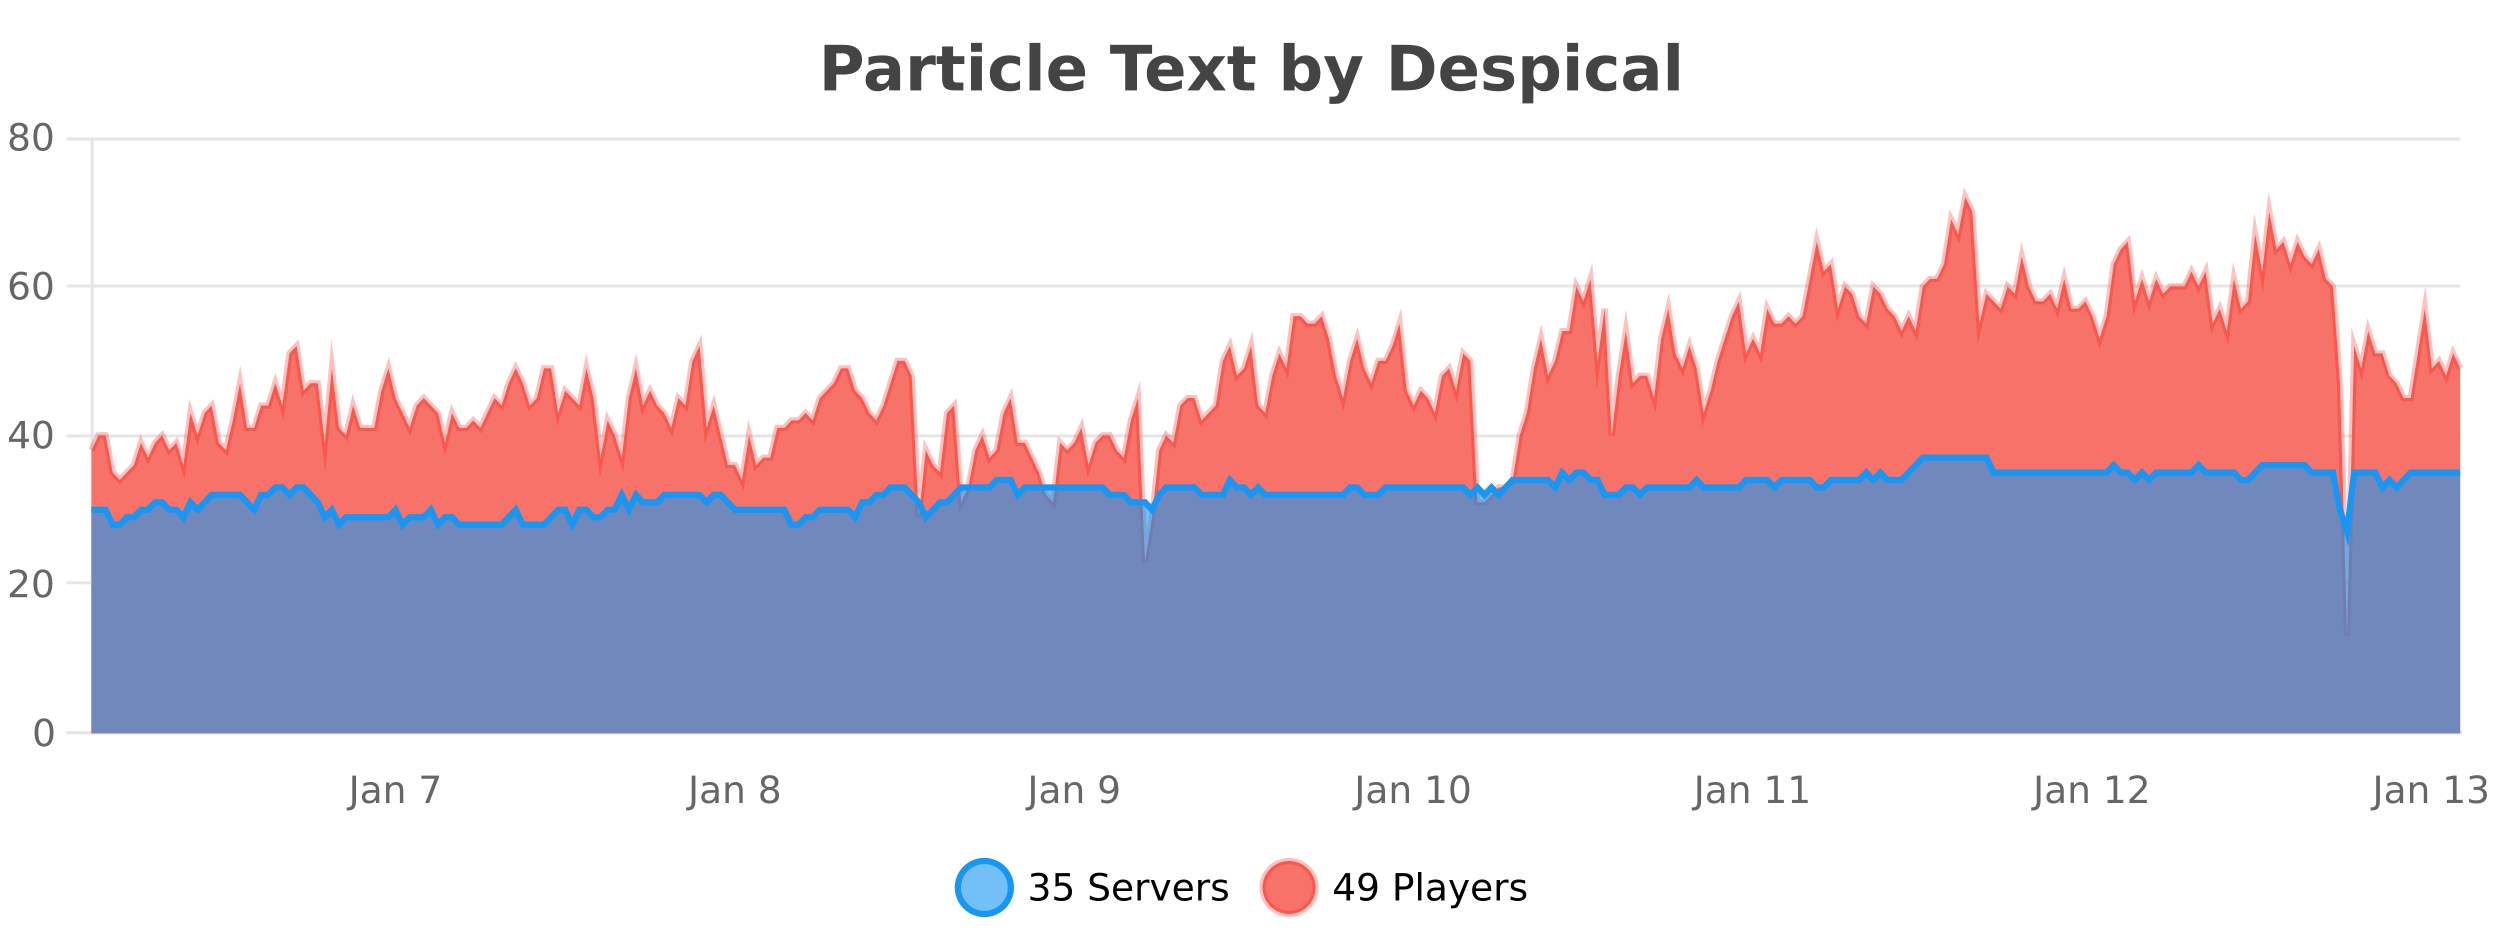
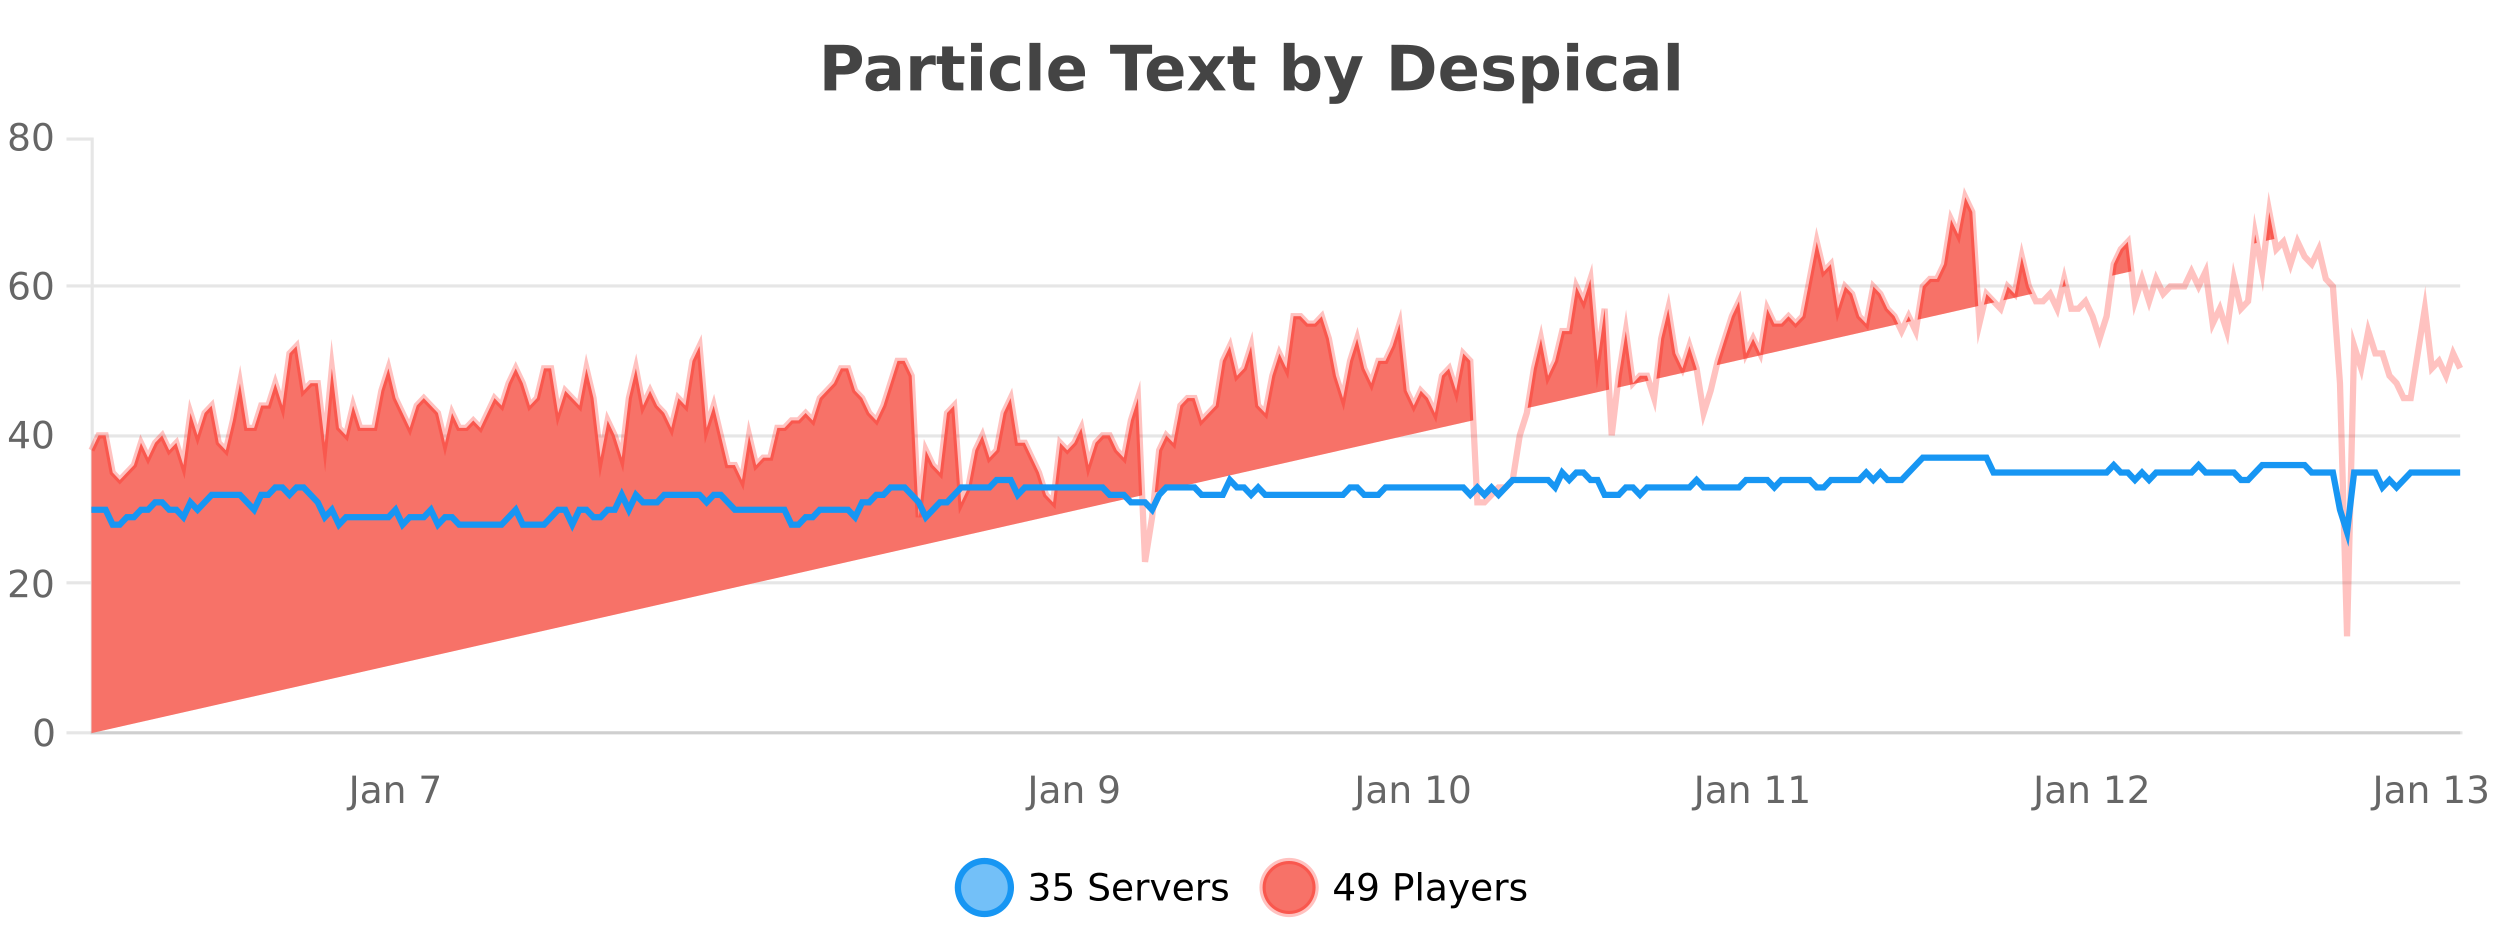
<svg xmlns="http://www.w3.org/2000/svg" width="800pt" height="300pt" viewBox="0 0 800 300" version="1.1">
  <defs>
    <clipPath id="clip1">
      <path d="M 278 263 L 352 263 L 352 300 L 278 300 Z M 278 263 " />
    </clipPath>
    <clipPath id="clip2">
      <path d="M 375 263 L 450 263 L 450 300 L 375 300 Z M 375 263 " />
    </clipPath>
    <clipPath id="clip3">
-       <path d="M 29.27 63 L 787.258 63 L 787.258 234.602 L 29.27 234.602 Z M 29.27 63 " />
+       <path d="M 29.27 63 L 787.258 63 L 29.27 234.602 Z M 29.27 63 " />
    </clipPath>
    <clipPath id="clip4">
      <path d="M 28.27 43 L 788.258 43 L 788.258 232 L 28.27 232 Z M 28.27 43 " />
    </clipPath>
    <clipPath id="clip5">
-       <path d="M 29.27 146 L 787.258 146 L 787.258 234.602 L 29.27 234.602 Z M 29.27 146 " />
-     </clipPath>
+       </clipPath>
    <clipPath id="clip6">
      <path d="M 28.27 118 L 788.258 118 L 788.258 199 L 28.27 199 Z M 28.27 118 " />
    </clipPath>
  </defs>
  <g id="surface12446">
    <rect x="0" y="0" width="800" height="300" style="fill:rgb(100%,100%,100%);fill-opacity:1;stroke:none;" />
    <path style="fill:none;stroke-width:1;stroke-linecap:butt;stroke-linejoin:miter;stroke:rgb(0%,0%,0%);stroke-opacity:0.098;stroke-miterlimit:10;" d="M 30 234.5 L 787.258 234.5 " />
    <path style="fill:none;stroke-width:1;stroke-linecap:butt;stroke-linejoin:miter;stroke:rgb(0%,0%,0%);stroke-opacity:0.098;stroke-miterlimit:10;" d="M 21.27 234.5 L 29 234.5 " />
    <path style="fill:none;stroke-width:1;stroke-linecap:butt;stroke-linejoin:miter;stroke:rgb(0%,0%,0%);stroke-opacity:0.098;stroke-miterlimit:10;" d="M 30 186.5 L 787.258 186.5 " />
    <path style="fill:none;stroke-width:1;stroke-linecap:butt;stroke-linejoin:miter;stroke:rgb(0%,0%,0%);stroke-opacity:0.098;stroke-miterlimit:10;" d="M 21.27 186.5 L 29 186.5 " />
    <path style="fill:none;stroke-width:1;stroke-linecap:butt;stroke-linejoin:miter;stroke:rgb(0%,0%,0%);stroke-opacity:0.098;stroke-miterlimit:10;" d="M 30 139.5 L 787.258 139.5 " />
-     <path style="fill:none;stroke-width:1;stroke-linecap:butt;stroke-linejoin:miter;stroke:rgb(0%,0%,0%);stroke-opacity:0.098;stroke-miterlimit:10;" d="M 21.27 139.5 L 29 139.5 " />
    <path style="fill:none;stroke-width:1;stroke-linecap:butt;stroke-linejoin:miter;stroke:rgb(0%,0%,0%);stroke-opacity:0.098;stroke-miterlimit:10;" d="M 30 91.5 L 787.258 91.5 " />
    <path style="fill:none;stroke-width:1;stroke-linecap:butt;stroke-linejoin:miter;stroke:rgb(0%,0%,0%);stroke-opacity:0.098;stroke-miterlimit:10;" d="M 21.27 91.5 L 29 91.5 " />
-     <path style="fill:none;stroke-width:1;stroke-linecap:butt;stroke-linejoin:miter;stroke:rgb(0%,0%,0%);stroke-opacity:0.098;stroke-miterlimit:10;" d="M 30 44.5 L 787.258 44.5 " />
    <path style="fill:none;stroke-width:1;stroke-linecap:butt;stroke-linejoin:miter;stroke:rgb(0%,0%,0%);stroke-opacity:0.098;stroke-miterlimit:10;" d="M 21.27 44.5 L 29 44.5 " />
    <path style=" stroke:none;fill-rule:nonzero;fill:rgb(9.02%,58.824%,95.294%);fill-opacity:0.6;" d="M 323.488 284 C 323.488 288.688 319.688 292.484 315.004 292.484 C 310.316 292.484 306.52 288.688 306.52 284 C 306.52 279.312 310.316 275.516 315.004 275.516 C 319.688 275.516 323.488 279.312 323.488 284 Z M 323.488 284 " />
    <g clip-path="url(#clip1)" clip-rule="nonzero">
      <path style="fill:none;stroke-width:2;stroke-linecap:butt;stroke-linejoin:miter;stroke:rgb(9.02%,58.824%,95.294%);stroke-opacity:1;stroke-miterlimit:10;" d="M 323.488 284 C 323.488 288.688 319.688 292.484 315.004 292.484 C 310.316 292.484 306.52 288.688 306.52 284 C 306.52 279.312 310.316 275.516 315.004 275.516 C 319.688 275.516 323.488 279.312 323.488 284 Z M 323.488 284 " />
    </g>
    <path style=" stroke:none;fill-rule:nonzero;fill:rgb(0%,0%,0%);fill-opacity:1;" d="M 333.695 283.438 C 334.258 283.562 334.695 283.82 335.008 284.203 C 335.328 284.578 335.492 285.047 335.492 285.609 C 335.492 286.477 335.195 287.148 334.602 287.625 C 334.008 288.094 333.164 288.328 332.07 288.328 C 331.703 288.328 331.324 288.289 330.93 288.219 C 330.543 288.148 330.148 288.039 329.742 287.891 L 329.742 286.75 C 330.062 286.938 330.418 287.086 330.805 287.188 C 331.199 287.281 331.609 287.328 332.039 287.328 C 332.777 287.328 333.34 287.184 333.727 286.891 C 334.121 286.602 334.32 286.172 334.32 285.609 C 334.32 285.102 334.137 284.699 333.773 284.406 C 333.406 284.117 332.906 283.969 332.273 283.969 L 331.242 283.969 L 331.242 283 L 332.32 283 C 332.891 283 333.336 282.887 333.648 282.656 C 333.961 282.418 334.117 282.078 334.117 281.641 C 334.117 281.195 333.953 280.852 333.633 280.609 C 333.32 280.371 332.867 280.25 332.273 280.25 C 331.938 280.25 331.586 280.289 331.211 280.359 C 330.844 280.422 330.438 280.527 329.992 280.672 L 329.992 279.625 C 330.449 279.5 330.871 279.406 331.258 279.344 C 331.652 279.281 332.023 279.25 332.367 279.25 C 333.273 279.25 333.984 279.453 334.508 279.859 C 335.027 280.266 335.289 280.82 335.289 281.516 C 335.289 282.008 335.148 282.418 334.867 282.75 C 334.594 283.086 334.203 283.312 333.695 283.438 Z M 337.75 279.406 L 342.391 279.406 L 342.391 280.406 L 338.828 280.406 L 338.828 282.547 C 339.004 282.484 339.176 282.445 339.344 282.422 C 339.52 282.391 339.691 282.375 339.859 282.375 C 340.836 282.375 341.613 282.648 342.188 283.188 C 342.758 283.719 343.047 284.438 343.047 285.344 C 343.047 286.293 342.75 287.027 342.156 287.547 C 341.57 288.07 340.75 288.328 339.688 288.328 C 339.312 288.328 338.93 288.297 338.547 288.234 C 338.172 288.172 337.781 288.078 337.375 287.953 L 337.375 286.766 C 337.727 286.953 338.094 287.094 338.469 287.188 C 338.844 287.281 339.238 287.328 339.656 287.328 C 340.332 287.328 340.867 287.152 341.266 286.797 C 341.66 286.445 341.859 285.961 341.859 285.344 C 341.859 284.742 341.66 284.262 341.266 283.906 C 340.867 283.555 340.332 283.375 339.656 283.375 C 339.344 283.375 339.023 283.414 338.703 283.484 C 338.391 283.547 338.07 283.652 337.75 283.797 Z M 354.324 279.688 L 354.324 280.844 C 353.875 280.637 353.449 280.48 353.043 280.375 C 352.645 280.262 352.266 280.203 351.902 280.203 C 351.254 280.203 350.754 280.328 350.402 280.578 C 350.059 280.828 349.887 281.188 349.887 281.656 C 349.887 282.043 350 282.336 350.23 282.531 C 350.457 282.73 350.902 282.887 351.559 283 L 352.262 283.156 C 353.145 283.324 353.797 283.621 354.215 284.047 C 354.641 284.465 354.855 285.027 354.855 285.734 C 354.855 286.59 354.566 287.234 353.996 287.672 C 353.434 288.109 352.598 288.328 351.496 288.328 C 351.09 288.328 350.652 288.281 350.184 288.188 C 349.715 288.094 349.23 287.953 348.73 287.766 L 348.73 286.547 C 349.207 286.82 349.676 287.023 350.137 287.156 C 350.605 287.293 351.059 287.359 351.496 287.359 C 352.172 287.359 352.691 287.23 353.059 286.969 C 353.434 286.699 353.621 286.32 353.621 285.828 C 353.621 285.402 353.484 285.07 353.215 284.828 C 352.953 284.578 352.52 284.398 351.918 284.281 L 351.199 284.141 C 350.312 283.965 349.672 283.688 349.277 283.312 C 348.891 282.938 348.699 282.418 348.699 281.75 C 348.699 280.969 348.969 280.359 349.512 279.922 C 350.051 279.477 350.801 279.25 351.762 279.25 C 352.176 279.25 352.594 279.289 353.012 279.359 C 353.438 279.434 353.875 279.543 354.324 279.688 Z M 362.27 284.609 L 362.27 285.125 L 357.301 285.125 C 357.352 285.875 357.574 286.445 357.973 286.828 C 358.379 287.215 358.934 287.406 359.645 287.406 C 360.059 287.406 360.461 287.359 360.848 287.266 C 361.242 287.164 361.633 287.008 362.02 286.797 L 362.02 287.828 C 361.621 287.984 361.223 288.105 360.816 288.188 C 360.41 288.281 359.996 288.328 359.582 288.328 C 358.539 288.328 357.711 288.027 357.098 287.422 C 356.48 286.809 356.176 285.98 356.176 284.938 C 356.176 283.867 356.465 283.016 357.051 282.391 C 357.633 281.758 358.414 281.438 359.395 281.438 C 360.277 281.438 360.977 281.727 361.488 282.297 C 362.008 282.859 362.27 283.633 362.27 284.609 Z M 361.191 284.281 C 361.18 283.699 361.012 283.23 360.691 282.875 C 360.367 282.523 359.941 282.344 359.41 282.344 C 358.805 282.344 358.32 282.516 357.957 282.859 C 357.602 283.203 357.398 283.684 357.348 284.297 Z M 367.84 282.594 C 367.715 282.531 367.578 282.484 367.434 282.453 C 367.297 282.414 367.141 282.391 366.965 282.391 C 366.359 282.391 365.891 282.59 365.559 282.984 C 365.234 283.383 365.074 283.953 365.074 284.703 L 365.074 288.156 L 363.996 288.156 L 363.996 281.594 L 365.074 281.594 L 365.074 282.609 C 365.301 282.215 365.598 281.922 365.965 281.734 C 366.328 281.539 366.77 281.438 367.293 281.438 C 367.363 281.438 367.441 281.445 367.527 281.453 C 367.621 281.465 367.719 281.48 367.824 281.5 Z M 368.195 281.594 L 369.336 281.594 L 371.383 287.094 L 373.445 281.594 L 374.586 281.594 L 372.117 288.156 L 370.648 288.156 Z M 381.688 284.609 L 381.688 285.125 L 376.719 285.125 C 376.77 285.875 376.992 286.445 377.391 286.828 C 377.797 287.215 378.352 287.406 379.062 287.406 C 379.477 287.406 379.879 287.359 380.266 287.266 C 380.66 287.164 381.051 287.008 381.438 286.797 L 381.438 287.828 C 381.039 287.984 380.641 288.105 380.234 288.188 C 379.828 288.281 379.414 288.328 379 288.328 C 377.957 288.328 377.129 288.027 376.516 287.422 C 375.898 286.809 375.594 285.98 375.594 284.938 C 375.594 283.867 375.883 283.016 376.469 282.391 C 377.051 281.758 377.832 281.438 378.812 281.438 C 379.695 281.438 380.395 281.727 380.906 282.297 C 381.426 282.859 381.688 283.633 381.688 284.609 Z M 380.609 284.281 C 380.598 283.699 380.43 283.23 380.109 282.875 C 379.785 282.523 379.359 282.344 378.828 282.344 C 378.223 282.344 377.738 282.516 377.375 282.859 C 377.02 283.203 376.816 283.684 376.766 284.297 Z M 387.258 282.594 C 387.133 282.531 386.996 282.484 386.852 282.453 C 386.715 282.414 386.559 282.391 386.383 282.391 C 385.777 282.391 385.309 282.59 384.977 282.984 C 384.652 283.383 384.492 283.953 384.492 284.703 L 384.492 288.156 L 383.414 288.156 L 383.414 281.594 L 384.492 281.594 L 384.492 282.609 C 384.719 282.215 385.016 281.922 385.383 281.734 C 385.746 281.539 386.188 281.438 386.711 281.438 C 386.781 281.438 386.859 281.445 386.945 281.453 C 387.039 281.465 387.137 281.48 387.242 281.5 Z M 392.566 281.781 L 392.566 282.812 C 392.262 282.656 391.945 282.543 391.613 282.469 C 391.289 282.387 390.949 282.344 390.598 282.344 C 390.066 282.344 389.664 282.43 389.395 282.594 C 389.121 282.75 388.988 282.996 388.988 283.328 C 388.988 283.578 389.082 283.777 389.27 283.922 C 389.465 284.059 389.855 284.188 390.441 284.312 L 390.801 284.406 C 391.57 284.562 392.117 284.793 392.441 285.094 C 392.762 285.398 392.926 285.812 392.926 286.344 C 392.926 286.961 392.68 287.445 392.191 287.797 C 391.711 288.152 391.051 288.328 390.207 288.328 C 389.852 288.328 389.48 288.289 389.098 288.219 C 388.723 288.156 388.324 288.059 387.91 287.922 L 387.91 286.797 C 388.305 287.008 388.695 287.164 389.082 287.266 C 389.465 287.371 389.852 287.422 390.238 287.422 C 390.738 287.422 391.121 287.34 391.395 287.172 C 391.676 286.996 391.816 286.746 391.816 286.422 C 391.816 286.133 391.715 285.906 391.52 285.75 C 391.32 285.594 390.887 285.445 390.223 285.297 L 389.848 285.219 C 389.18 285.074 388.695 284.855 388.395 284.562 C 388.102 284.273 387.957 283.875 387.957 283.375 C 387.957 282.75 388.176 282.273 388.613 281.938 C 389.051 281.605 389.668 281.438 390.473 281.438 C 390.867 281.438 391.242 281.469 391.598 281.531 C 391.949 281.586 392.273 281.668 392.566 281.781 Z M 325.004 277.016 " />
    <path style=" stroke:none;fill-rule:nonzero;fill:rgb(96.863%,44.706%,40.784%);fill-opacity:1;" d="M 420.988 284 C 420.988 288.688 417.191 292.484 412.504 292.484 C 407.82 292.484 404.02 288.688 404.02 284 C 404.02 279.312 407.82 275.516 412.504 275.516 C 417.191 275.516 420.988 279.312 420.988 284 Z M 420.988 284 " />
    <g clip-path="url(#clip2)" clip-rule="nonzero">
      <path style="fill:none;stroke-width:2;stroke-linecap:butt;stroke-linejoin:miter;stroke:rgb(100%,4.706%,0%);stroke-opacity:0.247;stroke-miterlimit:10;" d="M 420.988 284 C 420.988 288.688 417.191 292.484 412.504 292.484 C 407.82 292.484 404.02 288.688 404.02 284 C 404.02 279.312 407.82 275.516 412.504 275.516 C 417.191 275.516 420.988 279.312 420.988 284 Z M 420.988 284 " />
    </g>
    <path style=" stroke:none;fill-rule:nonzero;fill:rgb(0%,0%,0%);fill-opacity:1;" d="M 430.852 280.438 L 427.867 285.109 L 430.852 285.109 Z M 430.539 279.406 L 432.039 279.406 L 432.039 285.109 L 433.289 285.109 L 433.289 286.094 L 432.039 286.094 L 432.039 288.156 L 430.852 288.156 L 430.852 286.094 L 426.914 286.094 L 426.914 284.953 Z M 435.266 287.969 L 435.266 286.891 C 435.566 287.039 435.867 287.148 436.172 287.219 C 436.473 287.293 436.773 287.328 437.078 287.328 C 437.859 287.328 438.453 287.07 438.859 286.547 C 439.273 286.016 439.508 285.215 439.562 284.141 C 439.344 284.484 439.055 284.746 438.703 284.922 C 438.359 285.102 437.973 285.188 437.547 285.188 C 436.672 285.188 435.977 284.93 435.469 284.406 C 434.957 283.875 434.703 283.148 434.703 282.219 C 434.703 281.324 434.969 280.605 435.5 280.062 C 436.031 279.523 436.738 279.25 437.625 279.25 C 438.633 279.25 439.406 279.641 439.938 280.422 C 440.477 281.195 440.75 282.32 440.75 283.797 C 440.75 285.172 440.422 286.273 439.766 287.094 C 439.109 287.918 438.227 288.328 437.125 288.328 C 436.82 288.328 436.52 288.297 436.219 288.234 C 435.914 288.18 435.598 288.094 435.266 287.969 Z M 437.625 284.266 C 438.156 284.266 438.578 284.086 438.891 283.719 C 439.203 283.355 439.359 282.855 439.359 282.219 C 439.359 281.594 439.203 281.102 438.891 280.734 C 438.578 280.371 438.156 280.188 437.625 280.188 C 437.094 280.188 436.672 280.371 436.359 280.734 C 436.055 281.102 435.906 281.594 435.906 282.219 C 435.906 282.855 436.055 283.355 436.359 283.719 C 436.672 284.086 437.094 284.266 437.625 284.266 Z M 447.762 280.375 L 447.762 283.672 L 449.246 283.672 C 449.797 283.672 450.223 283.531 450.527 283.25 C 450.828 282.961 450.98 282.547 450.98 282.016 C 450.98 281.496 450.828 281.094 450.527 280.812 C 450.223 280.523 449.797 280.375 449.246 280.375 Z M 446.574 279.406 L 449.246 279.406 C 450.234 279.406 450.98 279.633 451.48 280.078 C 451.98 280.516 452.23 281.164 452.23 282.016 C 452.23 282.883 451.98 283.539 451.48 283.984 C 450.98 284.422 450.234 284.641 449.246 284.641 L 447.762 284.641 L 447.762 288.156 L 446.574 288.156 Z M 453.766 279.031 L 454.844 279.031 L 454.844 288.156 L 453.766 288.156 Z M 460.082 284.859 C 459.215 284.859 458.613 284.961 458.27 285.156 C 457.934 285.355 457.77 285.695 457.77 286.172 C 457.77 286.559 457.895 286.867 458.145 287.094 C 458.402 287.312 458.746 287.422 459.176 287.422 C 459.777 287.422 460.258 287.215 460.613 286.797 C 460.977 286.371 461.16 285.805 461.16 285.094 L 461.16 284.859 Z M 462.238 284.406 L 462.238 288.156 L 461.16 288.156 L 461.16 287.156 C 460.91 287.555 460.602 287.852 460.238 288.047 C 459.871 288.234 459.426 288.328 458.895 288.328 C 458.215 288.328 457.68 288.141 457.285 287.766 C 456.887 287.383 456.691 286.875 456.691 286.25 C 456.691 285.512 456.934 284.953 457.426 284.578 C 457.926 284.203 458.664 284.016 459.645 284.016 L 461.16 284.016 L 461.16 283.906 C 461.16 283.406 460.992 283.023 460.66 282.75 C 460.336 282.48 459.883 282.344 459.301 282.344 C 458.926 282.344 458.555 282.391 458.191 282.484 C 457.836 282.578 457.496 282.715 457.176 282.891 L 457.176 281.891 C 457.57 281.734 457.949 281.621 458.316 281.547 C 458.691 281.477 459.055 281.438 459.41 281.438 C 460.355 281.438 461.066 281.684 461.535 282.172 C 462.004 282.664 462.238 283.406 462.238 284.406 Z M 467.188 288.766 C 466.883 289.547 466.586 290.055 466.297 290.297 C 466.004 290.535 465.617 290.656 465.141 290.656 L 464.281 290.656 L 464.281 289.75 L 464.906 289.75 C 465.207 289.75 465.438 289.676 465.594 289.531 C 465.758 289.395 465.941 289.066 466.141 288.547 L 466.344 288.047 L 463.688 281.594 L 464.828 281.594 L 466.875 286.719 L 468.938 281.594 L 470.078 281.594 Z M 477.18 284.609 L 477.18 285.125 L 472.211 285.125 C 472.262 285.875 472.484 286.445 472.883 286.828 C 473.289 287.215 473.844 287.406 474.555 287.406 C 474.969 287.406 475.371 287.359 475.758 287.266 C 476.152 287.164 476.543 287.008 476.93 286.797 L 476.93 287.828 C 476.531 287.984 476.133 288.105 475.727 288.188 C 475.32 288.281 474.906 288.328 474.492 288.328 C 473.449 288.328 472.621 288.027 472.008 287.422 C 471.391 286.809 471.086 285.98 471.086 284.938 C 471.086 283.867 471.375 283.016 471.961 282.391 C 472.543 281.758 473.324 281.438 474.305 281.438 C 475.188 281.438 475.887 281.727 476.398 282.297 C 476.918 282.859 477.18 283.633 477.18 284.609 Z M 476.102 284.281 C 476.09 283.699 475.922 283.23 475.602 282.875 C 475.277 282.523 474.852 282.344 474.32 282.344 C 473.715 282.344 473.23 282.516 472.867 282.859 C 472.512 283.203 472.309 283.684 472.258 284.297 Z M 482.75 282.594 C 482.625 282.531 482.488 282.484 482.344 282.453 C 482.207 282.414 482.051 282.391 481.875 282.391 C 481.27 282.391 480.801 282.59 480.469 282.984 C 480.145 283.383 479.984 283.953 479.984 284.703 L 479.984 288.156 L 478.906 288.156 L 478.906 281.594 L 479.984 281.594 L 479.984 282.609 C 480.211 282.215 480.508 281.922 480.875 281.734 C 481.238 281.539 481.68 281.438 482.203 281.438 C 482.273 281.438 482.352 281.445 482.438 281.453 C 482.531 281.465 482.629 281.48 482.734 281.5 Z M 488.055 281.781 L 488.055 282.812 C 487.75 282.656 487.434 282.543 487.102 282.469 C 486.777 282.387 486.438 282.344 486.086 282.344 C 485.555 282.344 485.152 282.43 484.883 282.594 C 484.609 282.75 484.477 282.996 484.477 283.328 C 484.477 283.578 484.57 283.777 484.758 283.922 C 484.953 284.059 485.344 284.188 485.93 284.312 L 486.289 284.406 C 487.059 284.562 487.605 284.793 487.93 285.094 C 488.25 285.398 488.414 285.812 488.414 286.344 C 488.414 286.961 488.168 287.445 487.68 287.797 C 487.199 288.152 486.539 288.328 485.695 288.328 C 485.34 288.328 484.969 288.289 484.586 288.219 C 484.211 288.156 483.812 288.059 483.398 287.922 L 483.398 286.797 C 483.793 287.008 484.184 287.164 484.57 287.266 C 484.953 287.371 485.34 287.422 485.727 287.422 C 486.227 287.422 486.609 287.34 486.883 287.172 C 487.164 286.996 487.305 286.746 487.305 286.422 C 487.305 286.133 487.203 285.906 487.008 285.75 C 486.809 285.594 486.375 285.445 485.711 285.297 L 485.336 285.219 C 484.668 285.074 484.184 284.855 483.883 284.562 C 483.59 284.273 483.445 283.875 483.445 283.375 C 483.445 282.75 483.664 282.273 484.102 281.938 C 484.539 281.605 485.156 281.438 485.961 281.438 C 486.355 281.438 486.73 281.469 487.086 281.531 C 487.438 281.586 487.762 281.668 488.055 281.781 Z M 422.504 277.016 " />
    <path style=" stroke:none;fill-rule:nonzero;fill:rgb(26.667%,26.667%,26.667%);fill-opacity:1;" d="M 263.844 14.344 L 270.078 14.344 C 271.93 14.344 273.352 14.758 274.344 15.578 C 275.344 16.402 275.844 17.574 275.844 19.094 C 275.844 20.625 275.344 21.805 274.344 22.625 C 273.352 23.449 271.93 23.859 270.078 23.859 L 267.594 23.859 L 267.594 28.922 L 263.844 28.922 Z M 267.594 17.062 L 267.594 21.141 L 269.672 21.141 C 270.398 21.141 270.961 20.965 271.359 20.609 C 271.766 20.258 271.969 19.75 271.969 19.094 C 271.969 18.449 271.766 17.949 271.359 17.594 C 270.961 17.242 270.398 17.062 269.672 17.062 Z M 282.699 24 C 281.969 24 281.422 24.125 281.059 24.375 C 280.691 24.617 280.512 24.98 280.512 25.469 C 280.512 25.906 280.656 26.25 280.949 26.5 C 281.25 26.75 281.66 26.875 282.184 26.875 C 282.84 26.875 283.391 26.641 283.84 26.172 C 284.297 25.703 284.527 25.117 284.527 24.406 L 284.527 24 Z M 288.043 22.688 L 288.043 28.922 L 284.527 28.922 L 284.527 27.297 C 284.059 27.965 283.527 28.449 282.934 28.75 C 282.348 29.051 281.637 29.203 280.793 29.203 C 279.668 29.203 278.75 28.875 278.043 28.219 C 277.332 27.555 276.98 26.695 276.98 25.641 C 276.98 24.359 277.418 23.422 278.293 22.828 C 279.176 22.227 280.566 21.922 282.465 21.922 L 284.527 21.922 L 284.527 21.641 C 284.527 21.09 284.309 20.688 283.871 20.438 C 283.434 20.18 282.75 20.047 281.824 20.047 C 281.074 20.047 280.375 20.125 279.73 20.281 C 279.082 20.43 278.484 20.648 277.934 20.938 L 277.934 18.281 C 278.684 18.094 279.434 17.953 280.184 17.859 C 280.941 17.766 281.703 17.719 282.465 17.719 C 284.434 17.719 285.855 18.109 286.73 18.891 C 287.605 19.664 288.043 20.93 288.043 22.688 Z M 299.43 20.969 C 299.117 20.824 298.809 20.719 298.508 20.656 C 298.203 20.586 297.902 20.547 297.602 20.547 C 296.695 20.547 295.996 20.836 295.508 21.406 C 295.027 21.98 294.789 22.805 294.789 23.875 L 294.789 28.922 L 291.305 28.922 L 291.305 17.984 L 294.789 17.984 L 294.789 19.781 C 295.234 19.062 295.75 18.543 296.336 18.219 C 296.918 17.887 297.617 17.719 298.43 17.719 C 298.555 17.719 298.684 17.727 298.82 17.734 C 298.953 17.746 299.152 17.766 299.414 17.797 Z M 304.98 14.875 L 304.98 17.984 L 308.59 17.984 L 308.59 20.484 L 304.98 20.484 L 304.98 25.125 C 304.98 25.637 305.078 25.98 305.277 26.156 C 305.484 26.336 305.887 26.422 306.48 26.422 L 308.277 26.422 L 308.277 28.922 L 305.277 28.922 C 303.902 28.922 302.922 28.637 302.34 28.062 C 301.766 27.48 301.48 26.5 301.48 25.125 L 301.48 20.484 L 299.746 20.484 L 299.746 17.984 L 301.48 17.984 L 301.48 14.875 Z M 310.727 17.984 L 314.211 17.984 L 314.211 28.922 L 310.727 28.922 Z M 310.727 13.719 L 314.211 13.719 L 314.211 16.578 L 310.727 16.578 Z M 326.414 18.328 L 326.414 21.172 C 325.945 20.852 325.469 20.609 324.992 20.453 C 324.512 20.297 324.012 20.219 323.492 20.219 C 322.523 20.219 321.762 20.508 321.211 21.078 C 320.668 21.641 320.398 22.438 320.398 23.469 C 320.398 24.492 320.668 25.289 321.211 25.859 C 321.762 26.422 322.523 26.703 323.492 26.703 C 324.043 26.703 324.562 26.625 325.055 26.469 C 325.543 26.305 325.996 26.059 326.414 25.734 L 326.414 28.594 C 325.871 28.805 325.32 28.953 324.758 29.047 C 324.195 29.148 323.625 29.203 323.055 29.203 C 321.086 29.203 319.543 28.699 318.43 27.688 C 317.312 26.68 316.758 25.273 316.758 23.469 C 316.758 21.656 317.312 20.246 318.43 19.234 C 319.543 18.227 321.086 17.719 323.055 17.719 C 323.625 17.719 324.188 17.773 324.742 17.875 C 325.305 17.969 325.859 18.121 326.414 18.328 Z M 329.438 13.719 L 332.922 13.719 L 332.922 28.922 L 329.438 28.922 Z M 347.203 23.422 L 347.203 24.422 L 339.031 24.422 C 339.113 25.246 339.41 25.859 339.922 26.266 C 340.43 26.672 341.141 26.875 342.047 26.875 C 342.785 26.875 343.539 26.766 344.312 26.547 C 345.082 26.328 345.875 26 346.688 25.562 L 346.688 28.25 C 345.863 28.562 345.035 28.797 344.203 28.953 C 343.379 29.117 342.555 29.203 341.734 29.203 C 339.754 29.203 338.211 28.703 337.109 27.703 C 336.016 26.695 335.469 25.281 335.469 23.469 C 335.469 21.68 336.004 20.273 337.078 19.25 C 338.16 18.23 339.645 17.719 341.531 17.719 C 343.25 17.719 344.625 18.242 345.656 19.281 C 346.688 20.312 347.203 21.695 347.203 23.422 Z M 343.609 22.266 C 343.609 21.602 343.414 21.062 343.031 20.656 C 342.645 20.25 342.141 20.047 341.516 20.047 C 340.836 20.047 340.285 20.242 339.859 20.625 C 339.441 21 339.18 21.547 339.078 22.266 Z M 355.227 14.344 L 368.664 14.344 L 368.664 17.188 L 363.836 17.188 L 363.836 28.922 L 360.07 28.922 L 360.07 17.188 L 355.227 17.188 Z M 378.715 23.422 L 378.715 24.422 L 370.543 24.422 C 370.625 25.246 370.922 25.859 371.434 26.266 C 371.941 26.672 372.652 26.875 373.559 26.875 C 374.297 26.875 375.051 26.766 375.824 26.547 C 376.594 26.328 377.387 26 378.199 25.562 L 378.199 28.25 C 377.375 28.562 376.547 28.797 375.715 28.953 C 374.891 29.117 374.066 29.203 373.246 29.203 C 371.266 29.203 369.723 28.703 368.621 27.703 C 367.527 26.695 366.98 25.281 366.98 23.469 C 366.98 21.68 367.516 20.273 368.59 19.25 C 369.672 18.23 371.156 17.719 373.043 17.719 C 374.762 17.719 376.137 18.242 377.168 19.281 C 378.199 20.312 378.715 21.695 378.715 23.422 Z M 375.121 22.266 C 375.121 21.602 374.926 21.062 374.543 20.656 C 374.156 20.25 373.652 20.047 373.027 20.047 C 372.348 20.047 371.797 20.242 371.371 20.625 C 370.953 21 370.691 21.547 370.59 22.266 Z M 384.125 23.328 L 380.188 17.984 L 383.891 17.984 L 386.125 21.219 L 388.391 17.984 L 392.094 17.984 L 388.141 23.312 L 392.281 28.922 L 388.578 28.922 L 386.125 25.469 L 383.688 28.922 L 379.984 28.922 Z M 398.086 14.875 L 398.086 17.984 L 401.695 17.984 L 401.695 20.484 L 398.086 20.484 L 398.086 25.125 C 398.086 25.637 398.184 25.98 398.383 26.156 C 398.59 26.336 398.992 26.422 399.586 26.422 L 401.383 26.422 L 401.383 28.922 L 398.383 28.922 C 397.008 28.922 396.027 28.637 395.445 28.062 C 394.871 27.48 394.586 26.5 394.586 25.125 L 394.586 20.484 L 392.852 20.484 L 392.852 17.984 L 394.586 17.984 L 394.586 14.875 Z M 416.609 26.672 C 417.359 26.672 417.93 26.402 418.328 25.859 C 418.723 25.309 418.922 24.512 418.922 23.469 C 418.922 22.43 418.723 21.637 418.328 21.094 C 417.93 20.543 417.359 20.266 416.609 20.266 C 415.859 20.266 415.281 20.543 414.875 21.094 C 414.477 21.637 414.281 22.43 414.281 23.469 C 414.281 24.5 414.477 25.293 414.875 25.844 C 415.281 26.398 415.859 26.672 416.609 26.672 Z M 414.281 19.578 C 414.77 18.945 415.305 18.477 415.891 18.172 C 416.473 17.871 417.145 17.719 417.906 17.719 C 419.258 17.719 420.367 18.258 421.234 19.328 C 422.098 20.402 422.531 21.781 422.531 23.469 C 422.531 25.148 422.098 26.523 421.234 27.594 C 420.367 28.668 419.258 29.203 417.906 29.203 C 417.145 29.203 416.473 29.051 415.891 28.75 C 415.305 28.449 414.77 27.98 414.281 27.344 L 414.281 28.922 L 410.797 28.922 L 410.797 13.719 L 414.281 13.719 Z M 423.676 17.984 L 427.16 17.984 L 430.113 25.406 L 432.613 17.984 L 436.098 17.984 L 431.504 29.953 C 431.043 31.172 430.504 32.02 429.879 32.5 C 429.262 32.988 428.457 33.234 427.457 33.234 L 425.426 33.234 L 425.426 30.938 L 426.52 30.938 C 427.113 30.938 427.543 30.844 427.816 30.656 C 428.086 30.469 428.293 30.129 428.441 29.641 L 428.551 29.344 Z M 449.02 17.188 L 449.02 26.078 L 450.363 26.078 C 451.902 26.078 453.082 25.699 453.895 24.938 C 454.707 24.18 455.113 23.07 455.113 21.609 C 455.113 20.172 454.707 19.078 453.895 18.328 C 453.09 17.57 451.914 17.188 450.363 17.188 Z M 445.27 14.344 L 449.223 14.344 C 451.441 14.344 453.09 14.5 454.176 14.812 C 455.258 15.125 456.184 15.664 456.957 16.422 C 457.645 17.078 458.152 17.84 458.488 18.703 C 458.82 19.559 458.988 20.527 458.988 21.609 C 458.988 22.715 458.82 23.699 458.488 24.562 C 458.152 25.43 457.645 26.188 456.957 26.844 C 456.176 27.594 455.238 28.133 454.145 28.453 C 453.051 28.766 451.41 28.922 449.223 28.922 L 445.27 28.922 Z M 472.621 23.422 L 472.621 24.422 L 464.449 24.422 C 464.531 25.246 464.828 25.859 465.34 26.266 C 465.848 26.672 466.559 26.875 467.465 26.875 C 468.203 26.875 468.957 26.766 469.73 26.547 C 470.5 26.328 471.293 26 472.105 25.562 L 472.105 28.25 C 471.281 28.562 470.453 28.797 469.621 28.953 C 468.797 29.117 467.973 29.203 467.152 29.203 C 465.172 29.203 463.629 28.703 462.527 27.703 C 461.434 26.695 460.887 25.281 460.887 23.469 C 460.887 21.68 461.422 20.273 462.496 19.25 C 463.578 18.23 465.062 17.719 466.949 17.719 C 468.668 17.719 470.043 18.242 471.074 19.281 C 472.105 20.312 472.621 21.695 472.621 23.422 Z M 469.027 22.266 C 469.027 21.602 468.832 21.062 468.449 20.656 C 468.062 20.25 467.559 20.047 466.934 20.047 C 466.254 20.047 465.703 20.242 465.277 20.625 C 464.859 21 464.598 21.547 464.496 22.266 Z M 483.812 18.328 L 483.812 20.984 C 483.07 20.672 482.352 20.438 481.656 20.281 C 480.957 20.125 480.297 20.047 479.672 20.047 C 479.016 20.047 478.523 20.133 478.203 20.297 C 477.879 20.465 477.719 20.719 477.719 21.062 C 477.719 21.344 477.836 21.559 478.078 21.703 C 478.328 21.852 478.766 21.961 479.391 22.031 L 480.016 22.125 C 481.805 22.355 483.008 22.73 483.625 23.25 C 484.238 23.773 484.547 24.59 484.547 25.703 C 484.547 26.871 484.113 27.746 483.25 28.328 C 482.395 28.914 481.117 29.203 479.422 29.203 C 478.691 29.203 477.941 29.145 477.172 29.031 C 476.398 28.918 475.609 28.746 474.797 28.516 L 474.797 25.859 C 475.492 26.203 476.207 26.461 476.938 26.625 C 477.664 26.793 478.41 26.875 479.172 26.875 C 479.859 26.875 480.375 26.781 480.719 26.594 C 481.062 26.406 481.234 26.125 481.234 25.75 C 481.234 25.438 481.113 25.211 480.875 25.062 C 480.633 24.906 480.16 24.789 479.453 24.703 L 478.844 24.625 C 477.281 24.43 476.188 24.07 475.562 23.547 C 474.938 23.016 474.625 22.215 474.625 21.141 C 474.625 19.984 475.02 19.125 475.812 18.562 C 476.613 18 477.832 17.719 479.469 17.719 C 480.113 17.719 480.789 17.773 481.5 17.875 C 482.207 17.969 482.977 18.121 483.812 18.328 Z M 490.668 27.344 L 490.668 33.078 L 487.184 33.078 L 487.184 17.984 L 490.668 17.984 L 490.668 19.578 C 491.156 18.945 491.691 18.477 492.277 18.172 C 492.859 17.871 493.531 17.719 494.293 17.719 C 495.645 17.719 496.754 18.258 497.621 19.328 C 498.484 20.402 498.918 21.781 498.918 23.469 C 498.918 25.148 498.484 26.523 497.621 27.594 C 496.754 28.668 495.645 29.203 494.293 29.203 C 493.531 29.203 492.859 29.051 492.277 28.75 C 491.691 28.449 491.156 27.98 490.668 27.344 Z M 492.996 20.266 C 492.246 20.266 491.668 20.543 491.262 21.094 C 490.863 21.637 490.668 22.43 490.668 23.469 C 490.668 24.5 490.863 25.293 491.262 25.844 C 491.668 26.398 492.246 26.672 492.996 26.672 C 493.746 26.672 494.316 26.402 494.715 25.859 C 495.109 25.309 495.309 24.512 495.309 23.469 C 495.309 22.43 495.109 21.637 494.715 21.094 C 494.316 20.543 493.746 20.266 492.996 20.266 Z M 501.5 17.984 L 504.984 17.984 L 504.984 28.922 L 501.5 28.922 Z M 501.5 13.719 L 504.984 13.719 L 504.984 16.578 L 501.5 16.578 Z M 517.184 18.328 L 517.184 21.172 C 516.715 20.852 516.238 20.609 515.762 20.453 C 515.281 20.297 514.781 20.219 514.262 20.219 C 513.293 20.219 512.531 20.508 511.98 21.078 C 511.438 21.641 511.168 22.438 511.168 23.469 C 511.168 24.492 511.438 25.289 511.98 25.859 C 512.531 26.422 513.293 26.703 514.262 26.703 C 514.812 26.703 515.332 26.625 515.824 26.469 C 516.312 26.305 516.766 26.059 517.184 25.734 L 517.184 28.594 C 516.641 28.805 516.09 28.953 515.527 29.047 C 514.965 29.148 514.395 29.203 513.824 29.203 C 511.855 29.203 510.312 28.699 509.199 27.688 C 508.082 26.68 507.527 25.273 507.527 23.469 C 507.527 21.656 508.082 20.246 509.199 19.234 C 510.312 18.227 511.855 17.719 513.824 17.719 C 514.395 17.719 514.957 17.773 515.512 17.875 C 516.074 17.969 516.629 18.121 517.184 18.328 Z M 525.102 24 C 524.371 24 523.824 24.125 523.461 24.375 C 523.094 24.617 522.914 24.98 522.914 25.469 C 522.914 25.906 523.059 26.25 523.352 26.5 C 523.652 26.75 524.062 26.875 524.586 26.875 C 525.242 26.875 525.793 26.641 526.242 26.172 C 526.699 25.703 526.93 25.117 526.93 24.406 L 526.93 24 Z M 530.445 22.688 L 530.445 28.922 L 526.93 28.922 L 526.93 27.297 C 526.461 27.965 525.93 28.449 525.336 28.75 C 524.75 29.051 524.039 29.203 523.195 29.203 C 522.07 29.203 521.152 28.875 520.445 28.219 C 519.734 27.555 519.383 26.695 519.383 25.641 C 519.383 24.359 519.82 23.422 520.695 22.828 C 521.578 22.227 522.969 21.922 524.867 21.922 L 526.93 21.922 L 526.93 21.641 C 526.93 21.09 526.711 20.688 526.273 20.438 C 525.836 20.18 525.152 20.047 524.227 20.047 C 523.477 20.047 522.777 20.125 522.133 20.281 C 521.484 20.43 520.887 20.648 520.336 20.938 L 520.336 18.281 C 521.086 18.094 521.836 17.953 522.586 17.859 C 523.344 17.766 524.105 17.719 524.867 17.719 C 526.836 17.719 528.258 18.109 529.133 18.891 C 530.008 19.664 530.445 20.93 530.445 22.688 Z M 533.707 13.719 L 537.191 13.719 L 537.191 28.922 L 533.707 28.922 Z M 262 10.359 " />
    <path style="fill:none;stroke-width:1;stroke-linecap:butt;stroke-linejoin:miter;stroke:rgb(0%,0%,0%);stroke-opacity:0.098;stroke-miterlimit:10;" d="M 29 234.5 L 788 234.5 " />
    <path style=" stroke:none;fill-rule:nonzero;fill:rgb(40%,40%,40%);fill-opacity:1;" d="M 112.734 248.203 L 113.922 248.203 L 113.922 256.344 C 113.922 257.395 113.719 258.16 113.312 258.641 C 112.914 259.117 112.273 259.359 111.391 259.359 L 110.938 259.359 L 110.938 258.359 L 111.312 258.359 C 111.832 258.359 112.195 258.211 112.406 257.922 C 112.625 257.629 112.734 257.102 112.734 256.344 Z M 119.211 253.656 C 118.344 253.656 117.742 253.758 117.398 253.953 C 117.062 254.152 116.898 254.492 116.898 254.969 C 116.898 255.355 117.023 255.664 117.273 255.891 C 117.531 256.109 117.875 256.219 118.305 256.219 C 118.906 256.219 119.387 256.012 119.742 255.594 C 120.105 255.168 120.289 254.602 120.289 253.891 L 120.289 253.656 Z M 121.367 253.203 L 121.367 256.953 L 120.289 256.953 L 120.289 255.953 C 120.039 256.352 119.73 256.648 119.367 256.844 C 119 257.031 118.555 257.125 118.023 257.125 C 117.344 257.125 116.809 256.938 116.414 256.562 C 116.016 256.18 115.82 255.672 115.82 255.047 C 115.82 254.309 116.062 253.75 116.555 253.375 C 117.055 253 117.793 252.812 118.773 252.812 L 120.289 252.812 L 120.289 252.703 C 120.289 252.203 120.121 251.82 119.789 251.547 C 119.465 251.277 119.012 251.141 118.43 251.141 C 118.055 251.141 117.684 251.188 117.32 251.281 C 116.965 251.375 116.625 251.512 116.305 251.688 L 116.305 250.688 C 116.699 250.531 117.078 250.418 117.445 250.344 C 117.82 250.273 118.184 250.234 118.539 250.234 C 119.484 250.234 120.195 250.48 120.664 250.969 C 121.133 251.461 121.367 252.203 121.367 253.203 Z M 129.047 252.984 L 129.047 256.953 L 127.969 256.953 L 127.969 253.031 C 127.969 252.406 127.844 251.945 127.594 251.641 C 127.352 251.328 126.992 251.172 126.516 251.172 C 125.93 251.172 125.469 251.359 125.125 251.734 C 124.789 252.102 124.625 252.605 124.625 253.25 L 124.625 256.953 L 123.547 256.953 L 123.547 250.391 L 124.625 250.391 L 124.625 251.406 C 124.883 251.012 125.188 250.719 125.531 250.531 C 125.883 250.336 126.289 250.234 126.75 250.234 C 127.5 250.234 128.066 250.469 128.453 250.938 C 128.848 251.398 129.047 252.078 129.047 252.984 Z M 134.859 248.203 L 140.484 248.203 L 140.484 248.703 L 137.312 256.953 L 136.078 256.953 L 139.062 249.203 L 134.859 249.203 Z M 111.562 245.816 " />
-     <path style=" stroke:none;fill-rule:nonzero;fill:rgb(40%,40%,40%);fill-opacity:1;" d="M 221.344 248.203 L 222.531 248.203 L 222.531 256.344 C 222.531 257.395 222.328 258.16 221.922 258.641 C 221.523 259.117 220.883 259.359 220 259.359 L 219.547 259.359 L 219.547 258.359 L 219.922 258.359 C 220.441 258.359 220.805 258.211 221.016 257.922 C 221.234 257.629 221.344 257.102 221.344 256.344 Z M 227.82 253.656 C 226.953 253.656 226.352 253.758 226.008 253.953 C 225.672 254.152 225.508 254.492 225.508 254.969 C 225.508 255.355 225.633 255.664 225.883 255.891 C 226.141 256.109 226.484 256.219 226.914 256.219 C 227.516 256.219 227.996 256.012 228.352 255.594 C 228.715 255.168 228.898 254.602 228.898 253.891 L 228.898 253.656 Z M 229.977 253.203 L 229.977 256.953 L 228.898 256.953 L 228.898 255.953 C 228.648 256.352 228.34 256.648 227.977 256.844 C 227.609 257.031 227.164 257.125 226.633 257.125 C 225.953 257.125 225.418 256.938 225.023 256.562 C 224.625 256.18 224.43 255.672 224.43 255.047 C 224.43 254.309 224.672 253.75 225.164 253.375 C 225.664 253 226.402 252.812 227.383 252.812 L 228.898 252.812 L 228.898 252.703 C 228.898 252.203 228.73 251.82 228.398 251.547 C 228.074 251.277 227.621 251.141 227.039 251.141 C 226.664 251.141 226.293 251.188 225.93 251.281 C 225.574 251.375 225.234 251.512 224.914 251.688 L 224.914 250.688 C 225.309 250.531 225.688 250.418 226.055 250.344 C 226.43 250.273 226.793 250.234 227.148 250.234 C 228.094 250.234 228.805 250.48 229.273 250.969 C 229.742 251.461 229.977 252.203 229.977 253.203 Z M 237.656 252.984 L 237.656 256.953 L 236.578 256.953 L 236.578 253.031 C 236.578 252.406 236.453 251.945 236.203 251.641 C 235.961 251.328 235.602 251.172 235.125 251.172 C 234.539 251.172 234.078 251.359 233.734 251.734 C 233.398 252.102 233.234 252.605 233.234 253.25 L 233.234 256.953 L 232.156 256.953 L 232.156 250.391 L 233.234 250.391 L 233.234 251.406 C 233.492 251.012 233.797 250.719 234.141 250.531 C 234.492 250.336 234.898 250.234 235.359 250.234 C 236.109 250.234 236.676 250.469 237.062 250.938 C 237.457 251.398 237.656 252.078 237.656 252.984 Z M 246.297 252.797 C 245.734 252.797 245.289 252.949 244.969 253.25 C 244.645 253.555 244.484 253.965 244.484 254.484 C 244.484 255.016 244.645 255.434 244.969 255.734 C 245.289 256.039 245.734 256.188 246.297 256.188 C 246.859 256.188 247.301 256.039 247.625 255.734 C 247.945 255.434 248.109 255.016 248.109 254.484 C 248.109 253.965 247.945 253.555 247.625 253.25 C 247.312 252.949 246.867 252.797 246.297 252.797 Z M 245.109 252.297 C 244.609 252.172 244.211 251.938 243.922 251.594 C 243.641 251.242 243.5 250.812 243.5 250.312 C 243.5 249.617 243.75 249.062 244.25 248.656 C 244.75 248.25 245.43 248.047 246.297 248.047 C 247.172 248.047 247.852 248.25 248.344 248.656 C 248.844 249.062 249.094 249.617 249.094 250.312 C 249.094 250.812 248.953 251.242 248.672 251.594 C 248.391 251.938 247.992 252.172 247.484 252.297 C 248.055 252.434 248.5 252.695 248.812 253.078 C 249.133 253.465 249.297 253.934 249.297 254.484 C 249.297 255.34 249.035 255.996 248.516 256.453 C 248.004 256.902 247.266 257.125 246.297 257.125 C 245.336 257.125 244.598 256.902 244.078 256.453 C 243.555 255.996 243.297 255.34 243.297 254.484 C 243.297 253.934 243.457 253.465 243.781 253.078 C 244.102 252.695 244.547 252.434 245.109 252.297 Z M 244.688 250.422 C 244.688 250.883 244.828 251.234 245.109 251.484 C 245.391 251.734 245.785 251.859 246.297 251.859 C 246.805 251.859 247.203 251.734 247.484 251.484 C 247.773 251.234 247.922 250.883 247.922 250.422 C 247.922 249.977 247.773 249.625 247.484 249.375 C 247.203 249.117 246.805 248.984 246.297 248.984 C 245.785 248.984 245.391 249.117 245.109 249.375 C 244.828 249.625 244.688 249.977 244.688 250.422 Z M 220.172 245.816 " />
    <path style=" stroke:none;fill-rule:nonzero;fill:rgb(40%,40%,40%);fill-opacity:1;" d="M 329.949 248.203 L 331.137 248.203 L 331.137 256.344 C 331.137 257.395 330.934 258.16 330.527 258.641 C 330.129 259.117 329.488 259.359 328.605 259.359 L 328.152 259.359 L 328.152 258.359 L 328.527 258.359 C 329.047 258.359 329.41 258.211 329.621 257.922 C 329.84 257.629 329.949 257.102 329.949 256.344 Z M 336.426 253.656 C 335.559 253.656 334.957 253.758 334.613 253.953 C 334.277 254.152 334.113 254.492 334.113 254.969 C 334.113 255.355 334.238 255.664 334.488 255.891 C 334.746 256.109 335.09 256.219 335.52 256.219 C 336.121 256.219 336.602 256.012 336.957 255.594 C 337.32 255.168 337.504 254.602 337.504 253.891 L 337.504 253.656 Z M 338.582 253.203 L 338.582 256.953 L 337.504 256.953 L 337.504 255.953 C 337.254 256.352 336.945 256.648 336.582 256.844 C 336.215 257.031 335.77 257.125 335.238 257.125 C 334.559 257.125 334.023 256.938 333.629 256.562 C 333.23 256.18 333.035 255.672 333.035 255.047 C 333.035 254.309 333.277 253.75 333.77 253.375 C 334.27 253 335.008 252.812 335.988 252.812 L 337.504 252.812 L 337.504 252.703 C 337.504 252.203 337.336 251.82 337.004 251.547 C 336.68 251.277 336.227 251.141 335.645 251.141 C 335.27 251.141 334.898 251.188 334.535 251.281 C 334.18 251.375 333.84 251.512 333.52 251.688 L 333.52 250.688 C 333.914 250.531 334.293 250.418 334.66 250.344 C 335.035 250.273 335.398 250.234 335.754 250.234 C 336.699 250.234 337.41 250.48 337.879 250.969 C 338.348 251.461 338.582 252.203 338.582 253.203 Z M 346.266 252.984 L 346.266 256.953 L 345.188 256.953 L 345.188 253.031 C 345.188 252.406 345.062 251.945 344.812 251.641 C 344.57 251.328 344.211 251.172 343.734 251.172 C 343.148 251.172 342.688 251.359 342.344 251.734 C 342.008 252.102 341.844 252.605 341.844 253.25 L 341.844 256.953 L 340.766 256.953 L 340.766 250.391 L 341.844 250.391 L 341.844 251.406 C 342.102 251.012 342.406 250.719 342.75 250.531 C 343.102 250.336 343.508 250.234 343.969 250.234 C 344.719 250.234 345.285 250.469 345.672 250.938 C 346.066 251.398 346.266 252.078 346.266 252.984 Z M 352.402 256.766 L 352.402 255.688 C 352.703 255.836 353.004 255.945 353.309 256.016 C 353.609 256.09 353.91 256.125 354.215 256.125 C 354.996 256.125 355.59 255.867 355.996 255.344 C 356.41 254.812 356.645 254.012 356.699 252.938 C 356.48 253.281 356.191 253.543 355.84 253.719 C 355.496 253.898 355.109 253.984 354.684 253.984 C 353.809 253.984 353.113 253.727 352.605 253.203 C 352.094 252.672 351.84 251.945 351.84 251.016 C 351.84 250.121 352.105 249.402 352.637 248.859 C 353.168 248.32 353.875 248.047 354.762 248.047 C 355.77 248.047 356.543 248.438 357.074 249.219 C 357.613 249.992 357.887 251.117 357.887 252.594 C 357.887 253.969 357.559 255.07 356.902 255.891 C 356.246 256.715 355.363 257.125 354.262 257.125 C 353.957 257.125 353.656 257.094 353.355 257.031 C 353.051 256.977 352.734 256.891 352.402 256.766 Z M 354.762 253.062 C 355.293 253.062 355.715 252.883 356.027 252.516 C 356.34 252.152 356.496 251.652 356.496 251.016 C 356.496 250.391 356.34 249.898 356.027 249.531 C 355.715 249.168 355.293 248.984 354.762 248.984 C 354.23 248.984 353.809 249.168 353.496 249.531 C 353.191 249.898 353.043 250.391 353.043 251.016 C 353.043 251.652 353.191 252.152 353.496 252.516 C 353.809 252.883 354.23 253.062 354.762 253.062 Z M 328.777 245.816 " />
    <path style=" stroke:none;fill-rule:nonzero;fill:rgb(40%,40%,40%);fill-opacity:1;" d="M 434.559 248.203 L 435.746 248.203 L 435.746 256.344 C 435.746 257.395 435.543 258.16 435.137 258.641 C 434.738 259.117 434.098 259.359 433.215 259.359 L 432.762 259.359 L 432.762 258.359 L 433.137 258.359 C 433.656 258.359 434.02 258.211 434.23 257.922 C 434.449 257.629 434.559 257.102 434.559 256.344 Z M 441.035 253.656 C 440.168 253.656 439.566 253.758 439.223 253.953 C 438.887 254.152 438.723 254.492 438.723 254.969 C 438.723 255.355 438.848 255.664 439.098 255.891 C 439.355 256.109 439.699 256.219 440.129 256.219 C 440.73 256.219 441.211 256.012 441.566 255.594 C 441.93 255.168 442.113 254.602 442.113 253.891 L 442.113 253.656 Z M 443.191 253.203 L 443.191 256.953 L 442.113 256.953 L 442.113 255.953 C 441.863 256.352 441.555 256.648 441.191 256.844 C 440.824 257.031 440.379 257.125 439.848 257.125 C 439.168 257.125 438.633 256.938 438.238 256.562 C 437.84 256.18 437.645 255.672 437.645 255.047 C 437.645 254.309 437.887 253.75 438.379 253.375 C 438.879 253 439.617 252.812 440.598 252.812 L 442.113 252.812 L 442.113 252.703 C 442.113 252.203 441.945 251.82 441.613 251.547 C 441.289 251.277 440.836 251.141 440.254 251.141 C 439.879 251.141 439.508 251.188 439.145 251.281 C 438.789 251.375 438.449 251.512 438.129 251.688 L 438.129 250.688 C 438.523 250.531 438.902 250.418 439.27 250.344 C 439.645 250.273 440.008 250.234 440.363 250.234 C 441.309 250.234 442.02 250.48 442.488 250.969 C 442.957 251.461 443.191 252.203 443.191 253.203 Z M 450.875 252.984 L 450.875 256.953 L 449.797 256.953 L 449.797 253.031 C 449.797 252.406 449.672 251.945 449.422 251.641 C 449.18 251.328 448.82 251.172 448.344 251.172 C 447.758 251.172 447.297 251.359 446.953 251.734 C 446.617 252.102 446.453 252.605 446.453 253.25 L 446.453 256.953 L 445.375 256.953 L 445.375 250.391 L 446.453 250.391 L 446.453 251.406 C 446.711 251.012 447.016 250.719 447.359 250.531 C 447.711 250.336 448.117 250.234 448.578 250.234 C 449.328 250.234 449.895 250.469 450.281 250.938 C 450.676 251.398 450.875 252.078 450.875 252.984 Z M 457.184 255.953 L 459.121 255.953 L 459.121 249.281 L 457.012 249.703 L 457.012 248.625 L 459.105 248.203 L 460.293 248.203 L 460.293 255.953 L 462.23 255.953 L 462.23 256.953 L 457.184 256.953 Z M 467.148 248.984 C 466.543 248.984 466.086 249.289 465.773 249.891 C 465.469 250.484 465.32 251.387 465.32 252.594 C 465.32 253.793 465.469 254.695 465.773 255.297 C 466.086 255.891 466.543 256.188 467.148 256.188 C 467.762 256.188 468.219 255.891 468.523 255.297 C 468.836 254.695 468.992 253.793 468.992 252.594 C 468.992 251.387 468.836 250.484 468.523 249.891 C 468.219 249.289 467.762 248.984 467.148 248.984 Z M 467.148 248.047 C 468.125 248.047 468.875 248.438 469.398 249.219 C 469.918 249.992 470.18 251.117 470.18 252.594 C 470.18 254.062 469.918 255.188 469.398 255.969 C 468.875 256.742 468.125 257.125 467.148 257.125 C 466.168 257.125 465.418 256.742 464.898 255.969 C 464.387 255.188 464.133 254.062 464.133 252.594 C 464.133 251.117 464.387 249.992 464.898 249.219 C 465.418 248.438 466.168 248.047 467.148 248.047 Z M 433.387 245.816 " />
    <path style=" stroke:none;fill-rule:nonzero;fill:rgb(40%,40%,40%);fill-opacity:1;" d="M 543.164 248.203 L 544.352 248.203 L 544.352 256.344 C 544.352 257.395 544.148 258.16 543.742 258.641 C 543.344 259.117 542.703 259.359 541.82 259.359 L 541.367 259.359 L 541.367 258.359 L 541.742 258.359 C 542.262 258.359 542.625 258.211 542.836 257.922 C 543.055 257.629 543.164 257.102 543.164 256.344 Z M 549.641 253.656 C 548.773 253.656 548.172 253.758 547.828 253.953 C 547.492 254.152 547.328 254.492 547.328 254.969 C 547.328 255.355 547.453 255.664 547.703 255.891 C 547.961 256.109 548.305 256.219 548.734 256.219 C 549.336 256.219 549.816 256.012 550.172 255.594 C 550.535 255.168 550.719 254.602 550.719 253.891 L 550.719 253.656 Z M 551.797 253.203 L 551.797 256.953 L 550.719 256.953 L 550.719 255.953 C 550.469 256.352 550.16 256.648 549.797 256.844 C 549.43 257.031 548.984 257.125 548.453 257.125 C 547.773 257.125 547.238 256.938 546.844 256.562 C 546.445 256.18 546.25 255.672 546.25 255.047 C 546.25 254.309 546.492 253.75 546.984 253.375 C 547.484 253 548.223 252.812 549.203 252.812 L 550.719 252.812 L 550.719 252.703 C 550.719 252.203 550.551 251.82 550.219 251.547 C 549.895 251.277 549.441 251.141 548.859 251.141 C 548.484 251.141 548.113 251.188 547.75 251.281 C 547.395 251.375 547.055 251.512 546.734 251.688 L 546.734 250.688 C 547.129 250.531 547.508 250.418 547.875 250.344 C 548.25 250.273 548.613 250.234 548.969 250.234 C 549.914 250.234 550.625 250.48 551.094 250.969 C 551.562 251.461 551.797 252.203 551.797 253.203 Z M 559.477 252.984 L 559.477 256.953 L 558.398 256.953 L 558.398 253.031 C 558.398 252.406 558.273 251.945 558.023 251.641 C 557.781 251.328 557.422 251.172 556.945 251.172 C 556.359 251.172 555.898 251.359 555.555 251.734 C 555.219 252.102 555.055 252.605 555.055 253.25 L 555.055 256.953 L 553.977 256.953 L 553.977 250.391 L 555.055 250.391 L 555.055 251.406 C 555.312 251.012 555.617 250.719 555.961 250.531 C 556.312 250.336 556.719 250.234 557.18 250.234 C 557.93 250.234 558.496 250.469 558.883 250.938 C 559.277 251.398 559.477 252.078 559.477 252.984 Z M 565.789 255.953 L 567.727 255.953 L 567.727 249.281 L 565.617 249.703 L 565.617 248.625 L 567.711 248.203 L 568.898 248.203 L 568.898 255.953 L 570.836 255.953 L 570.836 256.953 L 565.789 256.953 Z M 573.422 255.953 L 575.359 255.953 L 575.359 249.281 L 573.25 249.703 L 573.25 248.625 L 575.344 248.203 L 576.531 248.203 L 576.531 255.953 L 578.469 255.953 L 578.469 256.953 L 573.422 256.953 Z M 541.992 245.816 " />
    <path style=" stroke:none;fill-rule:nonzero;fill:rgb(40%,40%,40%);fill-opacity:1;" d="M 651.773 248.203 L 652.961 248.203 L 652.961 256.344 C 652.961 257.395 652.758 258.16 652.352 258.641 C 651.953 259.117 651.312 259.359 650.43 259.359 L 649.977 259.359 L 649.977 258.359 L 650.352 258.359 C 650.871 258.359 651.234 258.211 651.445 257.922 C 651.664 257.629 651.773 257.102 651.773 256.344 Z M 658.25 253.656 C 657.383 253.656 656.781 253.758 656.438 253.953 C 656.102 254.152 655.938 254.492 655.938 254.969 C 655.938 255.355 656.062 255.664 656.312 255.891 C 656.57 256.109 656.914 256.219 657.344 256.219 C 657.945 256.219 658.426 256.012 658.781 255.594 C 659.145 255.168 659.328 254.602 659.328 253.891 L 659.328 253.656 Z M 660.406 253.203 L 660.406 256.953 L 659.328 256.953 L 659.328 255.953 C 659.078 256.352 658.77 256.648 658.406 256.844 C 658.039 257.031 657.594 257.125 657.062 257.125 C 656.383 257.125 655.848 256.938 655.453 256.562 C 655.055 256.18 654.859 255.672 654.859 255.047 C 654.859 254.309 655.102 253.75 655.594 253.375 C 656.094 253 656.832 252.812 657.812 252.812 L 659.328 252.812 L 659.328 252.703 C 659.328 252.203 659.16 251.82 658.828 251.547 C 658.504 251.277 658.051 251.141 657.469 251.141 C 657.094 251.141 656.723 251.188 656.359 251.281 C 656.004 251.375 655.664 251.512 655.344 251.688 L 655.344 250.688 C 655.738 250.531 656.117 250.418 656.484 250.344 C 656.859 250.273 657.223 250.234 657.578 250.234 C 658.523 250.234 659.234 250.48 659.703 250.969 C 660.172 251.461 660.406 252.203 660.406 253.203 Z M 668.086 252.984 L 668.086 256.953 L 667.008 256.953 L 667.008 253.031 C 667.008 252.406 666.883 251.945 666.633 251.641 C 666.391 251.328 666.031 251.172 665.555 251.172 C 664.969 251.172 664.508 251.359 664.164 251.734 C 663.828 252.102 663.664 252.605 663.664 253.25 L 663.664 256.953 L 662.586 256.953 L 662.586 250.391 L 663.664 250.391 L 663.664 251.406 C 663.922 251.012 664.227 250.719 664.57 250.531 C 664.922 250.336 665.328 250.234 665.789 250.234 C 666.539 250.234 667.105 250.469 667.492 250.938 C 667.887 251.398 668.086 252.078 668.086 252.984 Z M 674.398 255.953 L 676.336 255.953 L 676.336 249.281 L 674.227 249.703 L 674.227 248.625 L 676.32 248.203 L 677.508 248.203 L 677.508 255.953 L 679.445 255.953 L 679.445 256.953 L 674.398 256.953 Z M 682.844 255.953 L 686.984 255.953 L 686.984 256.953 L 681.422 256.953 L 681.422 255.953 C 681.867 255.496 682.477 254.875 683.25 254.094 C 684.031 253.305 684.52 252.793 684.719 252.562 C 685.102 252.148 685.367 251.793 685.516 251.5 C 685.672 251.199 685.75 250.906 685.75 250.625 C 685.75 250.156 685.582 249.777 685.25 249.484 C 684.926 249.195 684.504 249.047 683.984 249.047 C 683.609 249.047 683.211 249.109 682.797 249.234 C 682.391 249.359 681.953 249.559 681.484 249.828 L 681.484 248.625 C 681.961 248.438 682.406 248.297 682.812 248.203 C 683.227 248.102 683.609 248.047 683.953 248.047 C 684.859 248.047 685.582 248.277 686.125 248.734 C 686.664 249.184 686.938 249.789 686.938 250.547 C 686.938 250.902 686.867 251.242 686.734 251.562 C 686.598 251.887 686.352 252.266 686 252.703 C 685.895 252.82 685.582 253.148 685.062 253.688 C 684.539 254.23 683.801 254.984 682.844 255.953 Z M 650.602 245.816 " />
    <path style=" stroke:none;fill-rule:nonzero;fill:rgb(40%,40%,40%);fill-opacity:1;" d="M 760.383 248.203 L 761.57 248.203 L 761.57 256.344 C 761.57 257.395 761.367 258.16 760.961 258.641 C 760.562 259.117 759.922 259.359 759.039 259.359 L 758.586 259.359 L 758.586 258.359 L 758.961 258.359 C 759.48 258.359 759.844 258.211 760.055 257.922 C 760.273 257.629 760.383 257.102 760.383 256.344 Z M 766.859 253.656 C 765.992 253.656 765.391 253.758 765.047 253.953 C 764.711 254.152 764.547 254.492 764.547 254.969 C 764.547 255.355 764.672 255.664 764.922 255.891 C 765.18 256.109 765.523 256.219 765.953 256.219 C 766.555 256.219 767.035 256.012 767.391 255.594 C 767.754 255.168 767.938 254.602 767.938 253.891 L 767.938 253.656 Z M 769.016 253.203 L 769.016 256.953 L 767.938 256.953 L 767.938 255.953 C 767.688 256.352 767.379 256.648 767.016 256.844 C 766.648 257.031 766.203 257.125 765.672 257.125 C 764.992 257.125 764.457 256.938 764.062 256.562 C 763.664 256.18 763.469 255.672 763.469 255.047 C 763.469 254.309 763.711 253.75 764.203 253.375 C 764.703 253 765.441 252.812 766.422 252.812 L 767.938 252.812 L 767.938 252.703 C 767.938 252.203 767.77 251.82 767.438 251.547 C 767.113 251.277 766.66 251.141 766.078 251.141 C 765.703 251.141 765.332 251.188 764.969 251.281 C 764.613 251.375 764.273 251.512 763.953 251.688 L 763.953 250.688 C 764.348 250.531 764.727 250.418 765.094 250.344 C 765.469 250.273 765.832 250.234 766.188 250.234 C 767.133 250.234 767.844 250.48 768.312 250.969 C 768.781 251.461 769.016 252.203 769.016 253.203 Z M 776.695 252.984 L 776.695 256.953 L 775.617 256.953 L 775.617 253.031 C 775.617 252.406 775.492 251.945 775.242 251.641 C 775 251.328 774.641 251.172 774.164 251.172 C 773.578 251.172 773.117 251.359 772.773 251.734 C 772.438 252.102 772.273 252.605 772.273 253.25 L 772.273 256.953 L 771.195 256.953 L 771.195 250.391 L 772.273 250.391 L 772.273 251.406 C 772.531 251.012 772.836 250.719 773.18 250.531 C 773.531 250.336 773.938 250.234 774.398 250.234 C 775.148 250.234 775.715 250.469 776.102 250.938 C 776.496 251.398 776.695 252.078 776.695 252.984 Z M 783.008 255.953 L 784.945 255.953 L 784.945 249.281 L 782.836 249.703 L 782.836 248.625 L 784.93 248.203 L 786.117 248.203 L 786.117 255.953 L 788.055 255.953 L 788.055 256.953 L 783.008 256.953 Z M 794.031 252.234 C 794.594 252.359 795.031 252.617 795.344 253 C 795.664 253.375 795.828 253.844 795.828 254.406 C 795.828 255.273 795.531 255.945 794.938 256.422 C 794.344 256.891 793.5 257.125 792.406 257.125 C 792.039 257.125 791.66 257.086 791.266 257.016 C 790.879 256.945 790.484 256.836 790.078 256.688 L 790.078 255.547 C 790.398 255.734 790.754 255.883 791.141 255.984 C 791.535 256.078 791.945 256.125 792.375 256.125 C 793.113 256.125 793.676 255.98 794.062 255.688 C 794.457 255.398 794.656 254.969 794.656 254.406 C 794.656 253.898 794.473 253.496 794.109 253.203 C 793.742 252.914 793.242 252.766 792.609 252.766 L 791.578 252.766 L 791.578 251.797 L 792.656 251.797 C 793.227 251.797 793.672 251.684 793.984 251.453 C 794.297 251.215 794.453 250.875 794.453 250.438 C 794.453 249.992 794.289 249.648 793.969 249.406 C 793.656 249.168 793.203 249.047 792.609 249.047 C 792.273 249.047 791.922 249.086 791.547 249.156 C 791.18 249.219 790.773 249.324 790.328 249.469 L 790.328 248.422 C 790.785 248.297 791.207 248.203 791.594 248.141 C 791.988 248.078 792.359 248.047 792.703 248.047 C 793.609 248.047 794.32 248.25 794.844 248.656 C 795.363 249.062 795.625 249.617 795.625 250.312 C 795.625 250.805 795.484 251.215 795.203 251.547 C 794.93 251.883 794.539 252.109 794.031 252.234 Z M 759.211 245.816 " />
    <path style="fill:none;stroke-width:1;stroke-linecap:butt;stroke-linejoin:miter;stroke:rgb(0%,0%,0%);stroke-opacity:0.098;stroke-miterlimit:10;" d="M 29.5 44 L 29.5 235 " />
    <path style=" stroke:none;fill-rule:nonzero;fill:rgb(40%,40%,40%);fill-opacity:1;" d="M 14.082 230.789 C 13.477 230.789 13.02 231.094 12.707 231.695 C 12.402 232.289 12.254 233.191 12.254 234.398 C 12.254 235.598 12.402 236.5 12.707 237.102 C 13.02 237.695 13.477 237.992 14.082 237.992 C 14.695 237.992 15.152 237.695 15.457 237.102 C 15.77 236.5 15.926 235.598 15.926 234.398 C 15.926 233.191 15.77 232.289 15.457 231.695 C 15.152 231.094 14.695 230.789 14.082 230.789 Z M 14.082 229.852 C 15.059 229.852 15.809 230.242 16.332 231.023 C 16.852 231.797 17.113 232.922 17.113 234.398 C 17.113 235.867 16.852 236.992 16.332 237.773 C 15.809 238.547 15.059 238.93 14.082 238.93 C 13.102 238.93 12.352 238.547 11.832 237.773 C 11.32 236.992 11.066 235.867 11.066 234.398 C 11.066 232.922 11.32 231.797 11.832 231.023 C 12.352 230.242 13.102 229.852 14.082 229.852 Z M 10.27 227.617 " />
    <path style=" stroke:none;fill-rule:nonzero;fill:rgb(40%,40%,40%);fill-opacity:1;" d="M 4.566 190.102 L 8.707 190.102 L 8.707 191.102 L 3.145 191.102 L 3.145 190.102 C 3.59 189.645 4.199 189.023 4.973 188.242 C 5.754 187.453 6.242 186.941 6.441 186.711 C 6.824 186.297 7.09 185.941 7.238 185.648 C 7.395 185.348 7.473 185.055 7.473 184.773 C 7.473 184.305 7.305 183.926 6.973 183.633 C 6.648 183.344 6.227 183.195 5.707 183.195 C 5.332 183.195 4.934 183.258 4.52 183.383 C 4.113 183.508 3.676 183.707 3.207 183.977 L 3.207 182.773 C 3.684 182.586 4.129 182.445 4.535 182.352 C 4.949 182.25 5.332 182.195 5.676 182.195 C 6.582 182.195 7.305 182.426 7.848 182.883 C 8.387 183.332 8.66 183.938 8.66 184.695 C 8.66 185.051 8.59 185.391 8.457 185.711 C 8.32 186.035 8.074 186.414 7.723 186.852 C 7.617 186.969 7.305 187.297 6.785 187.836 C 6.262 188.379 5.523 189.133 4.566 190.102 Z M 13.719 183.133 C 13.113 183.133 12.656 183.438 12.344 184.039 C 12.039 184.633 11.891 185.535 11.891 186.742 C 11.891 187.941 12.039 188.844 12.344 189.445 C 12.656 190.039 13.113 190.336 13.719 190.336 C 14.332 190.336 14.789 190.039 15.094 189.445 C 15.406 188.844 15.562 187.941 15.562 186.742 C 15.562 185.535 15.406 184.633 15.094 184.039 C 14.789 183.438 14.332 183.133 13.719 183.133 Z M 13.719 182.195 C 14.695 182.195 15.445 182.586 15.969 183.367 C 16.488 184.141 16.75 185.266 16.75 186.742 C 16.75 188.211 16.488 189.336 15.969 190.117 C 15.445 190.891 14.695 191.273 13.719 191.273 C 12.738 191.273 11.988 190.891 11.469 190.117 C 10.957 189.336 10.703 188.211 10.703 186.742 C 10.703 185.266 10.957 184.141 11.469 183.367 C 11.988 182.586 12.738 182.195 13.719 182.195 Z M 2.27 179.965 " />
    <path style=" stroke:none;fill-rule:nonzero;fill:rgb(40%,40%,40%);fill-opacity:1;" d="M 6.801 135.734 L 3.816 140.406 L 6.801 140.406 Z M 6.488 134.703 L 7.988 134.703 L 7.988 140.406 L 9.238 140.406 L 9.238 141.391 L 7.988 141.391 L 7.988 143.453 L 6.801 143.453 L 6.801 141.391 L 2.863 141.391 L 2.863 140.25 Z M 13.719 135.484 C 13.113 135.484 12.656 135.789 12.344 136.391 C 12.039 136.984 11.891 137.887 11.891 139.094 C 11.891 140.293 12.039 141.195 12.344 141.797 C 12.656 142.391 13.113 142.688 13.719 142.688 C 14.332 142.688 14.789 142.391 15.094 141.797 C 15.406 141.195 15.562 140.293 15.562 139.094 C 15.562 137.887 15.406 136.984 15.094 136.391 C 14.789 135.789 14.332 135.484 13.719 135.484 Z M 13.719 134.547 C 14.695 134.547 15.445 134.938 15.969 135.719 C 16.488 136.492 16.75 137.617 16.75 139.094 C 16.75 140.562 16.488 141.688 15.969 142.469 C 15.445 143.242 14.695 143.625 13.719 143.625 C 12.738 143.625 11.988 143.242 11.469 142.469 C 10.957 141.688 10.703 140.562 10.703 139.094 C 10.703 137.617 10.957 136.492 11.469 135.719 C 11.988 134.938 12.738 134.547 13.719 134.547 Z M 2.27 132.316 " />
    <path style=" stroke:none;fill-rule:nonzero;fill:rgb(40%,40%,40%);fill-opacity:1;" d="M 6.238 90.961 C 5.707 90.961 5.285 91.145 4.973 91.508 C 4.66 91.875 4.504 92.367 4.504 92.992 C 4.504 93.629 4.66 94.129 4.973 94.492 C 5.285 94.859 5.707 95.039 6.238 95.039 C 6.77 95.039 7.184 94.859 7.488 94.492 C 7.801 94.129 7.957 93.629 7.957 92.992 C 7.957 92.367 7.801 91.875 7.488 91.508 C 7.184 91.145 6.77 90.961 6.238 90.961 Z M 8.582 87.242 L 8.582 88.32 C 8.277 88.188 7.977 88.082 7.676 88.008 C 7.371 87.938 7.074 87.898 6.785 87.898 C 6.004 87.898 5.402 88.164 4.988 88.695 C 4.582 89.219 4.348 90.008 4.285 91.07 C 4.512 90.738 4.801 90.484 5.145 90.305 C 5.496 90.117 5.883 90.023 6.301 90.023 C 7.176 90.023 7.867 90.289 8.379 90.82 C 8.887 91.352 9.145 92.078 9.145 92.992 C 9.145 93.898 8.879 94.625 8.348 95.164 C 7.816 95.707 7.113 95.977 6.238 95.977 C 5.215 95.977 4.441 95.594 3.91 94.82 C 3.379 94.039 3.113 92.914 3.113 91.445 C 3.113 90.062 3.441 88.957 4.098 88.133 C 4.754 87.312 5.633 86.898 6.738 86.898 C 7.027 86.898 7.324 86.93 7.629 86.992 C 7.93 87.047 8.246 87.129 8.582 87.242 Z M 13.719 87.836 C 13.113 87.836 12.656 88.141 12.344 88.742 C 12.039 89.336 11.891 90.238 11.891 91.445 C 11.891 92.645 12.039 93.547 12.344 94.148 C 12.656 94.742 13.113 95.039 13.719 95.039 C 14.332 95.039 14.789 94.742 15.094 94.148 C 15.406 93.547 15.562 92.645 15.562 91.445 C 15.562 90.238 15.406 89.336 15.094 88.742 C 14.789 88.141 14.332 87.836 13.719 87.836 Z M 13.719 86.898 C 14.695 86.898 15.445 87.289 15.969 88.07 C 16.488 88.844 16.75 89.969 16.75 91.445 C 16.75 92.914 16.488 94.039 15.969 94.82 C 15.445 95.594 14.695 95.977 13.719 95.977 C 12.738 95.977 11.988 95.594 11.469 94.82 C 10.957 94.039 10.703 92.914 10.703 91.445 C 10.703 89.969 10.957 88.844 11.469 88.07 C 11.988 87.289 12.738 86.898 13.719 86.898 Z M 2.27 84.664 " />
    <path style=" stroke:none;fill-rule:nonzero;fill:rgb(40%,40%,40%);fill-opacity:1;" d="M 6.082 44 C 5.52 44 5.074 44.152 4.754 44.453 C 4.43 44.758 4.27 45.168 4.27 45.688 C 4.27 46.219 4.43 46.637 4.754 46.938 C 5.074 47.242 5.52 47.391 6.082 47.391 C 6.645 47.391 7.086 47.242 7.41 46.938 C 7.73 46.637 7.895 46.219 7.895 45.688 C 7.895 45.168 7.73 44.758 7.41 44.453 C 7.098 44.152 6.652 44 6.082 44 Z M 4.895 43.5 C 4.395 43.375 3.996 43.141 3.707 42.797 C 3.426 42.445 3.285 42.016 3.285 41.516 C 3.285 40.82 3.535 40.266 4.035 39.859 C 4.535 39.453 5.215 39.25 6.082 39.25 C 6.957 39.25 7.637 39.453 8.129 39.859 C 8.629 40.266 8.879 40.82 8.879 41.516 C 8.879 42.016 8.738 42.445 8.457 42.797 C 8.176 43.141 7.777 43.375 7.27 43.5 C 7.84 43.637 8.285 43.898 8.598 44.281 C 8.918 44.668 9.082 45.137 9.082 45.688 C 9.082 46.543 8.82 47.199 8.301 47.656 C 7.789 48.105 7.051 48.328 6.082 48.328 C 5.121 48.328 4.383 48.105 3.863 47.656 C 3.34 47.199 3.082 46.543 3.082 45.688 C 3.082 45.137 3.242 44.668 3.566 44.281 C 3.887 43.898 4.332 43.637 4.895 43.5 Z M 4.473 41.625 C 4.473 42.086 4.613 42.438 4.895 42.688 C 5.176 42.938 5.57 43.062 6.082 43.062 C 6.59 43.062 6.988 42.938 7.27 42.688 C 7.559 42.438 7.707 42.086 7.707 41.625 C 7.707 41.18 7.559 40.828 7.27 40.578 C 6.988 40.32 6.59 40.188 6.082 40.188 C 5.57 40.188 5.176 40.32 4.895 40.578 C 4.613 40.828 4.473 41.18 4.473 41.625 Z M 13.719 40.188 C 13.113 40.188 12.656 40.492 12.344 41.094 C 12.039 41.688 11.891 42.59 11.891 43.797 C 11.891 44.996 12.039 45.898 12.344 46.5 C 12.656 47.094 13.113 47.391 13.719 47.391 C 14.332 47.391 14.789 47.094 15.094 46.5 C 15.406 45.898 15.562 44.996 15.562 43.797 C 15.562 42.59 15.406 41.688 15.094 41.094 C 14.789 40.492 14.332 40.188 13.719 40.188 Z M 13.719 39.25 C 14.695 39.25 15.445 39.641 15.969 40.422 C 16.488 41.195 16.75 42.32 16.75 43.797 C 16.75 45.266 16.488 46.391 15.969 47.172 C 15.445 47.945 14.695 48.328 13.719 48.328 C 12.738 48.328 11.988 47.945 11.469 47.172 C 10.957 46.391 10.703 45.266 10.703 43.797 C 10.703 42.32 10.957 41.195 11.469 40.422 C 11.988 39.641 12.738 39.25 13.719 39.25 Z M 2.27 37.016 " />
    <g clip-path="url(#clip3)" clip-rule="nonzero">
      <path style=" stroke:none;fill-rule:nonzero;fill:rgb(96.863%,44.706%,40.784%);fill-opacity:1;" d="M 787.258 117.859 L 784.996 113.094 L 782.734 120.238 L 780.473 115.477 L 778.211 117.859 L 775.945 98.797 L 773.684 113.094 L 771.422 127.387 L 769.16 127.387 L 766.895 122.621 L 764.633 120.238 L 762.371 113.094 L 760.109 113.094 L 757.844 105.945 L 755.582 117.859 L 753.32 110.711 L 751.059 203.629 L 748.793 122.621 L 746.531 91.648 L 744.27 89.266 L 742.008 79.738 L 739.742 84.504 L 737.48 82.121 L 735.219 77.355 L 732.957 84.504 L 730.691 77.355 L 728.43 79.738 L 726.168 67.824 L 723.906 86.887 L 721.641 74.973 L 719.379 96.414 L 717.117 98.797 L 714.855 89.266 L 712.594 105.945 L 710.328 98.797 L 708.066 103.562 L 705.805 86.887 L 703.543 91.648 L 701.277 86.887 L 699.016 91.648 L 694.492 91.648 L 692.227 94.031 L 689.965 89.266 L 687.703 96.414 L 685.441 89.266 L 683.176 96.414 L 680.914 77.355 L 678.652 79.738 L 676.391 84.504 L 674.125 101.18 L 671.863 108.328 L 669.602 101.18 L 667.34 96.414 L 665.074 98.797 L 662.812 98.797 L 660.551 89.266 L 658.289 98.797 L 656.027 94.031 L 653.762 96.414 L 651.5 96.414 L 649.238 91.648 L 646.977 82.121 L 644.711 94.031 L 642.449 91.648 L 640.188 98.797 L 637.926 96.414 L 635.66 94.031 L 633.398 103.562 L 631.137 67.824 L 628.875 63.059 L 626.609 74.973 L 624.348 70.207 L 622.086 84.504 L 619.824 89.266 L 617.559 89.266 L 615.297 91.648 L 613.035 105.945 L 610.773 101.18 L 608.508 105.945 L 606.246 101.18 L 603.984 98.797 L 601.723 94.031 L 599.461 91.648 L 597.195 103.562 L 594.934 101.18 L 592.672 94.031 L 590.41 91.648 L 588.145 98.797 L 585.883 84.504 L 583.621 86.887 L 581.359 77.355 L 579.094 89.266 L 576.832 101.18 L 574.57 103.562 L 572.309 101.18 L 570.043 103.562 L 567.781 103.562 L 565.52 98.797 L 563.258 113.094 L 560.992 108.328 L 558.73 113.094 L 556.469 96.414 L 554.207 101.18 L 551.941 108.328 L 549.68 115.477 L 547.418 125.004 L 545.156 132.152 L 542.895 117.859 L 540.629 110.711 L 538.367 117.859 L 536.105 113.094 L 533.844 98.797 L 531.578 108.328 L 529.316 127.387 L 527.055 120.238 L 524.793 120.238 L 522.527 122.621 L 520.266 105.945 L 518.004 120.238 L 515.742 139.301 L 513.477 98.797 L 511.215 115.477 L 508.953 89.266 L 506.691 96.414 L 504.426 91.648 L 502.164 105.945 L 499.902 105.945 L 497.641 115.477 L 495.375 120.238 L 493.113 108.328 L 490.852 117.859 L 488.59 132.152 L 486.328 139.301 L 484.062 153.594 L 481.801 155.977 L 479.539 155.977 L 477.277 158.359 L 475.012 160.742 L 472.75 160.742 L 470.488 115.477 L 468.227 113.094 L 465.961 125.004 L 463.699 117.859 L 461.438 120.238 L 459.176 132.152 L 456.91 127.387 L 454.648 125.004 L 452.387 129.77 L 450.125 125.004 L 447.859 103.562 L 445.598 110.711 L 443.336 115.477 L 441.074 115.477 L 438.809 122.621 L 436.547 117.859 L 434.285 108.328 L 432.023 115.477 L 429.762 127.387 L 427.496 120.238 L 425.234 108.328 L 422.973 101.18 L 420.711 103.562 L 418.445 103.562 L 416.184 101.18 L 413.922 101.18 L 411.66 117.859 L 409.395 113.094 L 407.133 120.238 L 404.871 132.152 L 402.609 129.77 L 400.344 110.711 L 398.082 117.859 L 395.82 120.238 L 393.559 110.711 L 391.293 115.477 L 389.031 129.77 L 384.508 134.535 L 382.242 127.387 L 379.98 127.387 L 377.719 129.77 L 375.457 141.684 L 373.195 139.301 L 370.93 144.066 L 368.668 165.508 L 366.406 179.801 L 364.145 127.387 L 361.879 134.535 L 359.617 146.449 L 357.355 144.066 L 355.094 139.301 L 352.828 139.301 L 350.566 141.684 L 348.305 148.828 L 346.043 136.918 L 343.777 141.684 L 341.516 144.066 L 339.254 141.684 L 336.992 160.742 L 334.727 158.359 L 332.465 151.211 L 330.203 146.449 L 327.941 141.684 L 325.676 141.684 L 323.414 127.387 L 321.152 132.152 L 318.891 144.066 L 316.629 146.449 L 314.363 139.301 L 312.102 144.066 L 309.84 155.977 L 307.578 160.742 L 305.312 129.77 L 303.051 132.152 L 300.789 151.211 L 298.527 148.828 L 296.262 144.066 L 294 165.508 L 291.738 120.238 L 289.477 115.477 L 287.211 115.477 L 284.949 122.621 L 282.688 129.77 L 280.426 134.535 L 278.16 132.152 L 275.898 127.387 L 273.637 125.004 L 271.375 117.859 L 269.109 117.859 L 266.848 122.621 L 262.324 127.387 L 260.059 134.535 L 257.797 132.152 L 255.535 134.535 L 253.273 134.535 L 251.012 136.918 L 248.746 136.918 L 246.484 146.449 L 244.223 146.449 L 241.961 148.828 L 239.695 139.301 L 237.434 153.594 L 235.172 148.828 L 232.91 148.828 L 230.645 139.301 L 228.383 129.77 L 226.121 136.918 L 223.859 110.711 L 221.594 115.477 L 219.332 129.77 L 217.07 127.387 L 214.809 136.918 L 212.543 132.152 L 210.281 129.77 L 208.02 125.004 L 205.758 129.77 L 203.492 117.859 L 201.23 127.387 L 198.969 146.449 L 196.707 139.301 L 194.445 134.535 L 192.18 146.449 L 189.918 127.387 L 187.656 117.859 L 185.395 129.77 L 183.129 127.387 L 180.867 125.004 L 178.605 132.152 L 176.344 117.859 L 174.078 117.859 L 171.816 127.387 L 169.555 129.77 L 167.293 122.621 L 165.027 117.859 L 162.766 122.621 L 160.504 129.77 L 158.242 127.387 L 155.977 132.152 L 153.715 136.918 L 151.453 134.535 L 149.191 136.918 L 146.926 136.918 L 144.664 132.152 L 142.402 141.684 L 140.141 132.152 L 137.879 129.77 L 135.613 127.387 L 133.352 129.77 L 131.09 136.918 L 128.828 132.152 L 126.562 127.387 L 124.301 117.859 L 122.039 125.004 L 119.777 136.918 L 115.25 136.918 L 112.988 129.77 L 110.727 139.301 L 108.461 136.918 L 106.199 117.859 L 103.938 141.684 L 101.676 122.621 L 99.41 122.621 L 97.148 125.004 L 94.887 110.711 L 92.625 113.094 L 90.359 129.77 L 88.098 122.621 L 85.836 129.77 L 83.574 129.77 L 81.312 136.918 L 79.047 136.918 L 76.785 122.621 L 74.523 134.535 L 72.262 144.066 L 69.996 141.684 L 67.734 129.77 L 65.473 132.152 L 63.211 139.301 L 60.945 132.152 L 58.684 148.828 L 56.422 141.684 L 54.16 144.066 L 51.895 139.301 L 49.633 141.684 L 47.371 146.449 L 45.109 141.684 L 42.844 148.828 L 38.32 153.594 L 36.059 151.211 L 33.793 139.301 L 31.531 139.301 L 29.27 144.066 L 29.27 234.602 L 787.258 234.602 Z M 787.258 117.859 " />
    </g>
    <g clip-path="url(#clip4)" clip-rule="nonzero">
      <path style="fill:none;stroke-width:2;stroke-linecap:butt;stroke-linejoin:miter;stroke:rgb(100%,4.706%,0%);stroke-opacity:0.247;stroke-miterlimit:10;" d="M 787.258 117.859 L 784.996 113.094 L 782.734 120.238 L 780.473 115.477 L 778.211 117.859 L 775.945 98.797 L 773.684 113.094 L 771.422 127.387 L 769.16 127.387 L 766.895 122.621 L 764.633 120.238 L 762.371 113.094 L 760.109 113.094 L 757.844 105.945 L 755.582 117.859 L 753.32 110.711 L 751.059 203.629 L 748.793 122.621 L 746.531 91.648 L 744.27 89.266 L 742.008 79.738 L 739.742 84.504 L 737.48 82.121 L 735.219 77.355 L 732.957 84.504 L 730.691 77.355 L 728.43 79.738 L 726.168 67.824 L 723.906 86.887 L 721.641 74.973 L 719.379 96.414 L 717.117 98.797 L 714.855 89.266 L 712.594 105.945 L 710.328 98.797 L 708.066 103.562 L 705.805 86.887 L 703.543 91.648 L 701.277 86.887 L 699.016 91.648 L 694.492 91.648 L 692.227 94.031 L 689.965 89.266 L 687.703 96.414 L 685.441 89.266 L 683.176 96.414 L 680.914 77.355 L 678.652 79.738 L 676.391 84.504 L 674.125 101.18 L 671.863 108.328 L 669.602 101.18 L 667.34 96.414 L 665.074 98.797 L 662.812 98.797 L 660.551 89.266 L 658.289 98.797 L 656.027 94.031 L 653.762 96.414 L 651.5 96.414 L 649.238 91.648 L 646.977 82.121 L 644.711 94.031 L 642.449 91.648 L 640.188 98.797 L 637.926 96.414 L 635.66 94.031 L 633.398 103.562 L 631.137 67.824 L 628.875 63.059 L 626.609 74.973 L 624.348 70.207 L 622.086 84.504 L 619.824 89.266 L 617.559 89.266 L 615.297 91.648 L 613.035 105.945 L 610.773 101.18 L 608.508 105.945 L 606.246 101.18 L 603.984 98.797 L 601.723 94.031 L 599.461 91.648 L 597.195 103.562 L 594.934 101.18 L 592.672 94.031 L 590.41 91.648 L 588.145 98.797 L 585.883 84.504 L 583.621 86.887 L 581.359 77.355 L 579.094 89.266 L 576.832 101.18 L 574.57 103.562 L 572.309 101.18 L 570.043 103.562 L 567.781 103.562 L 565.52 98.797 L 563.258 113.094 L 560.992 108.328 L 558.73 113.094 L 556.469 96.414 L 554.207 101.18 L 551.941 108.328 L 549.68 115.477 L 547.418 125.004 L 545.156 132.152 L 542.895 117.859 L 540.629 110.711 L 538.367 117.859 L 536.105 113.094 L 533.844 98.797 L 531.578 108.328 L 529.316 127.387 L 527.055 120.238 L 524.793 120.238 L 522.527 122.621 L 520.266 105.945 L 518.004 120.238 L 515.742 139.301 L 513.477 98.797 L 511.215 115.477 L 508.953 89.266 L 506.691 96.414 L 504.426 91.648 L 502.164 105.945 L 499.902 105.945 L 497.641 115.477 L 495.375 120.238 L 493.113 108.328 L 490.852 117.859 L 488.59 132.152 L 486.328 139.301 L 484.062 153.594 L 481.801 155.977 L 479.539 155.977 L 477.277 158.359 L 475.012 160.742 L 472.75 160.742 L 470.488 115.477 L 468.227 113.094 L 465.961 125.004 L 463.699 117.859 L 461.438 120.238 L 459.176 132.152 L 456.91 127.387 L 454.648 125.004 L 452.387 129.77 L 450.125 125.004 L 447.859 103.562 L 445.598 110.711 L 443.336 115.477 L 441.074 115.477 L 438.809 122.621 L 436.547 117.859 L 434.285 108.328 L 432.023 115.477 L 429.762 127.387 L 427.496 120.238 L 425.234 108.328 L 422.973 101.18 L 420.711 103.562 L 418.445 103.562 L 416.184 101.18 L 413.922 101.18 L 411.66 117.859 L 409.395 113.094 L 407.133 120.238 L 404.871 132.152 L 402.609 129.77 L 400.344 110.711 L 398.082 117.859 L 395.82 120.238 L 393.559 110.711 L 391.293 115.477 L 389.031 129.77 L 384.508 134.535 L 382.242 127.387 L 379.98 127.387 L 377.719 129.77 L 375.457 141.684 L 373.195 139.301 L 370.93 144.066 L 368.668 165.508 L 366.406 179.801 L 364.145 127.387 L 361.879 134.535 L 359.617 146.449 L 357.355 144.066 L 355.094 139.301 L 352.828 139.301 L 350.566 141.684 L 348.305 148.828 L 346.043 136.918 L 343.777 141.684 L 341.516 144.066 L 339.254 141.684 L 336.992 160.742 L 334.727 158.359 L 332.465 151.211 L 330.203 146.449 L 327.941 141.684 L 325.676 141.684 L 323.414 127.387 L 321.152 132.152 L 318.891 144.066 L 316.629 146.449 L 314.363 139.301 L 312.102 144.066 L 309.84 155.977 L 307.578 160.742 L 305.312 129.77 L 303.051 132.152 L 300.789 151.211 L 298.527 148.828 L 296.262 144.066 L 294 165.508 L 291.738 120.238 L 289.477 115.477 L 287.211 115.477 L 284.949 122.621 L 282.688 129.77 L 280.426 134.535 L 278.16 132.152 L 275.898 127.387 L 273.637 125.004 L 271.375 117.859 L 269.109 117.859 L 266.848 122.621 L 262.324 127.387 L 260.059 134.535 L 257.797 132.152 L 255.535 134.535 L 253.273 134.535 L 251.012 136.918 L 248.746 136.918 L 246.484 146.449 L 244.223 146.449 L 241.961 148.828 L 239.695 139.301 L 237.434 153.594 L 235.172 148.828 L 232.91 148.828 L 230.645 139.301 L 228.383 129.77 L 226.121 136.918 L 223.859 110.711 L 221.594 115.477 L 219.332 129.77 L 217.07 127.387 L 214.809 136.918 L 212.543 132.152 L 210.281 129.77 L 208.02 125.004 L 205.758 129.77 L 203.492 117.859 L 201.23 127.387 L 198.969 146.449 L 196.707 139.301 L 194.445 134.535 L 192.18 146.449 L 189.918 127.387 L 187.656 117.859 L 185.395 129.77 L 183.129 127.387 L 180.867 125.004 L 178.605 132.152 L 176.344 117.859 L 174.078 117.859 L 171.816 127.387 L 169.555 129.77 L 167.293 122.621 L 165.027 117.859 L 162.766 122.621 L 160.504 129.77 L 158.242 127.387 L 155.977 132.152 L 153.715 136.918 L 151.453 134.535 L 149.191 136.918 L 146.926 136.918 L 144.664 132.152 L 142.402 141.684 L 140.141 132.152 L 137.879 129.77 L 135.613 127.387 L 133.352 129.77 L 131.09 136.918 L 128.828 132.152 L 126.562 127.387 L 124.301 117.859 L 122.039 125.004 L 119.777 136.918 L 115.25 136.918 L 112.988 129.77 L 110.727 139.301 L 108.461 136.918 L 106.199 117.859 L 103.938 141.684 L 101.676 122.621 L 99.41 122.621 L 97.148 125.004 L 94.887 110.711 L 92.625 113.094 L 90.359 129.77 L 88.098 122.621 L 85.836 129.77 L 83.574 129.77 L 81.312 136.918 L 79.047 136.918 L 76.785 122.621 L 74.523 134.535 L 72.262 144.066 L 69.996 141.684 L 67.734 129.77 L 65.473 132.152 L 63.211 139.301 L 60.945 132.152 L 58.684 148.828 L 56.422 141.684 L 54.16 144.066 L 51.895 139.301 L 49.633 141.684 L 47.371 146.449 L 45.109 141.684 L 42.844 148.828 L 38.32 153.594 L 36.059 151.211 L 33.793 139.301 L 31.531 139.301 L 29.27 144.066 " />
    </g>
    <g clip-path="url(#clip5)" clip-rule="nonzero">
      <path style=" stroke:none;fill-rule:nonzero;fill:rgb(9.02%,58.824%,95.294%);fill-opacity:0.6;" d="M 787.258 151.211 L 771.422 151.211 L 769.16 153.594 L 766.895 155.977 L 764.633 153.594 L 762.371 155.977 L 760.109 151.211 L 753.32 151.211 L 751.059 170.273 L 748.793 163.125 L 746.531 151.211 L 739.742 151.211 L 737.48 148.828 L 723.906 148.828 L 721.641 151.211 L 719.379 153.594 L 717.117 153.594 L 714.855 151.211 L 705.805 151.211 L 703.543 148.828 L 701.277 151.211 L 689.965 151.211 L 687.703 153.594 L 685.441 151.211 L 683.176 153.594 L 680.914 151.211 L 678.652 151.211 L 676.391 148.828 L 674.125 151.211 L 637.926 151.211 L 635.66 146.449 L 615.297 146.449 L 613.035 148.828 L 610.773 151.211 L 608.508 153.594 L 603.984 153.594 L 601.723 151.211 L 599.461 153.594 L 597.195 151.211 L 594.934 153.594 L 585.883 153.594 L 583.621 155.977 L 581.359 155.977 L 579.094 153.594 L 570.043 153.594 L 567.781 155.977 L 565.52 153.594 L 558.73 153.594 L 556.469 155.977 L 545.156 155.977 L 542.895 153.594 L 540.629 155.977 L 527.055 155.977 L 524.793 158.359 L 522.527 155.977 L 520.266 155.977 L 518.004 158.359 L 513.477 158.359 L 511.215 153.594 L 508.953 153.594 L 506.691 151.211 L 504.426 151.211 L 502.164 153.594 L 499.902 151.211 L 497.641 155.977 L 495.375 153.594 L 484.062 153.594 L 479.539 158.359 L 477.277 155.977 L 475.012 158.359 L 472.75 155.977 L 470.488 158.359 L 468.227 155.977 L 443.336 155.977 L 441.074 158.359 L 436.547 158.359 L 434.285 155.977 L 432.023 155.977 L 429.762 158.359 L 404.871 158.359 L 402.609 155.977 L 400.344 158.359 L 398.082 155.977 L 395.82 155.977 L 393.559 153.594 L 391.293 158.359 L 384.508 158.359 L 382.242 155.977 L 373.195 155.977 L 370.93 158.359 L 368.668 163.125 L 366.406 160.742 L 361.879 160.742 L 359.617 158.359 L 355.094 158.359 L 352.828 155.977 L 327.941 155.977 L 325.676 158.359 L 323.414 153.594 L 318.891 153.594 L 316.629 155.977 L 307.578 155.977 L 305.312 158.359 L 303.051 160.742 L 300.789 160.742 L 298.527 163.125 L 296.262 165.508 L 294 160.742 L 289.477 155.977 L 284.949 155.977 L 282.688 158.359 L 280.426 158.359 L 278.16 160.742 L 275.898 160.742 L 273.637 165.508 L 271.375 163.125 L 262.324 163.125 L 260.059 165.508 L 257.797 165.508 L 255.535 167.891 L 253.273 167.891 L 251.012 163.125 L 235.172 163.125 L 232.91 160.742 L 230.645 158.359 L 228.383 158.359 L 226.121 160.742 L 223.859 158.359 L 212.543 158.359 L 210.281 160.742 L 205.758 160.742 L 203.492 158.359 L 201.23 163.125 L 198.969 158.359 L 196.707 163.125 L 194.445 163.125 L 192.18 165.508 L 189.918 165.508 L 187.656 163.125 L 185.395 163.125 L 183.129 167.891 L 180.867 163.125 L 178.605 163.125 L 176.344 165.508 L 174.078 167.891 L 167.293 167.891 L 165.027 163.125 L 160.504 167.891 L 146.926 167.891 L 144.664 165.508 L 142.402 165.508 L 140.141 167.891 L 137.879 163.125 L 135.613 165.508 L 131.09 165.508 L 128.828 167.891 L 126.562 163.125 L 124.301 165.508 L 110.727 165.508 L 108.461 167.891 L 106.199 163.125 L 103.938 165.508 L 101.676 160.742 L 99.41 158.359 L 97.148 155.977 L 94.887 155.977 L 92.625 158.359 L 90.359 155.977 L 88.098 155.977 L 85.836 158.359 L 83.574 158.359 L 81.312 163.125 L 79.047 160.742 L 76.785 158.359 L 67.734 158.359 L 63.211 163.125 L 60.945 160.742 L 58.684 165.508 L 56.422 163.125 L 54.16 163.125 L 51.895 160.742 L 49.633 160.742 L 47.371 163.125 L 45.109 163.125 L 42.844 165.508 L 40.582 165.508 L 38.32 167.891 L 36.059 167.891 L 33.793 163.125 L 29.27 163.125 L 29.27 234.602 L 787.258 234.602 Z M 787.258 151.211 " />
    </g>
    <g clip-path="url(#clip6)" clip-rule="nonzero">
      <path style="fill:none;stroke-width:2;stroke-linecap:butt;stroke-linejoin:miter;stroke:rgb(9.02%,58.824%,95.294%);stroke-opacity:1;stroke-miterlimit:10;" d="M 787.258 151.211 L 771.422 151.211 L 769.16 153.594 L 766.895 155.977 L 764.633 153.594 L 762.371 155.977 L 760.109 151.211 L 753.32 151.211 L 751.059 170.273 L 748.793 163.125 L 746.531 151.211 L 739.742 151.211 L 737.48 148.828 L 723.906 148.828 L 721.641 151.211 L 719.379 153.594 L 717.117 153.594 L 714.855 151.211 L 705.805 151.211 L 703.543 148.828 L 701.277 151.211 L 689.965 151.211 L 687.703 153.594 L 685.441 151.211 L 683.176 153.594 L 680.914 151.211 L 678.652 151.211 L 676.391 148.828 L 674.125 151.211 L 637.926 151.211 L 635.66 146.449 L 615.297 146.449 L 613.035 148.828 L 610.773 151.211 L 608.508 153.594 L 603.984 153.594 L 601.723 151.211 L 599.461 153.594 L 597.195 151.211 L 594.934 153.594 L 585.883 153.594 L 583.621 155.977 L 581.359 155.977 L 579.094 153.594 L 570.043 153.594 L 567.781 155.977 L 565.52 153.594 L 558.73 153.594 L 556.469 155.977 L 545.156 155.977 L 542.895 153.594 L 540.629 155.977 L 527.055 155.977 L 524.793 158.359 L 522.527 155.977 L 520.266 155.977 L 518.004 158.359 L 513.477 158.359 L 511.215 153.594 L 508.953 153.594 L 506.691 151.211 L 504.426 151.211 L 502.164 153.594 L 499.902 151.211 L 497.641 155.977 L 495.375 153.594 L 484.062 153.594 L 479.539 158.359 L 477.277 155.977 L 475.012 158.359 L 472.75 155.977 L 470.488 158.359 L 468.227 155.977 L 443.336 155.977 L 441.074 158.359 L 436.547 158.359 L 434.285 155.977 L 432.023 155.977 L 429.762 158.359 L 404.871 158.359 L 402.609 155.977 L 400.344 158.359 L 398.082 155.977 L 395.82 155.977 L 393.559 153.594 L 391.293 158.359 L 384.508 158.359 L 382.242 155.977 L 373.195 155.977 L 370.93 158.359 L 368.668 163.125 L 366.406 160.742 L 361.879 160.742 L 359.617 158.359 L 355.094 158.359 L 352.828 155.977 L 327.941 155.977 L 325.676 158.359 L 323.414 153.594 L 318.891 153.594 L 316.629 155.977 L 307.578 155.977 L 305.312 158.359 L 303.051 160.742 L 300.789 160.742 L 298.527 163.125 L 296.262 165.508 L 294 160.742 L 289.477 155.977 L 284.949 155.977 L 282.688 158.359 L 280.426 158.359 L 278.16 160.742 L 275.898 160.742 L 273.637 165.508 L 271.375 163.125 L 262.324 163.125 L 260.059 165.508 L 257.797 165.508 L 255.535 167.891 L 253.273 167.891 L 251.012 163.125 L 235.172 163.125 L 232.91 160.742 L 230.645 158.359 L 228.383 158.359 L 226.121 160.742 L 223.859 158.359 L 212.543 158.359 L 210.281 160.742 L 205.758 160.742 L 203.492 158.359 L 201.23 163.125 L 198.969 158.359 L 196.707 163.125 L 194.445 163.125 L 192.18 165.508 L 189.918 165.508 L 187.656 163.125 L 185.395 163.125 L 183.129 167.891 L 180.867 163.125 L 178.605 163.125 L 176.344 165.508 L 174.078 167.891 L 167.293 167.891 L 165.027 163.125 L 160.504 167.891 L 146.926 167.891 L 144.664 165.508 L 142.402 165.508 L 140.141 167.891 L 137.879 163.125 L 135.613 165.508 L 131.09 165.508 L 128.828 167.891 L 126.562 163.125 L 124.301 165.508 L 110.727 165.508 L 108.461 167.891 L 106.199 163.125 L 103.938 165.508 L 101.676 160.742 L 99.41 158.359 L 97.148 155.977 L 94.887 155.977 L 92.625 158.359 L 90.359 155.977 L 88.098 155.977 L 85.836 158.359 L 83.574 158.359 L 81.312 163.125 L 79.047 160.742 L 76.785 158.359 L 67.734 158.359 L 63.211 163.125 L 60.945 160.742 L 58.684 165.508 L 56.422 163.125 L 54.16 163.125 L 51.895 160.742 L 49.633 160.742 L 47.371 163.125 L 45.109 163.125 L 42.844 165.508 L 40.582 165.508 L 38.32 167.891 L 36.059 167.891 L 33.793 163.125 L 29.27 163.125 " />
    </g>
  </g>
</svg>